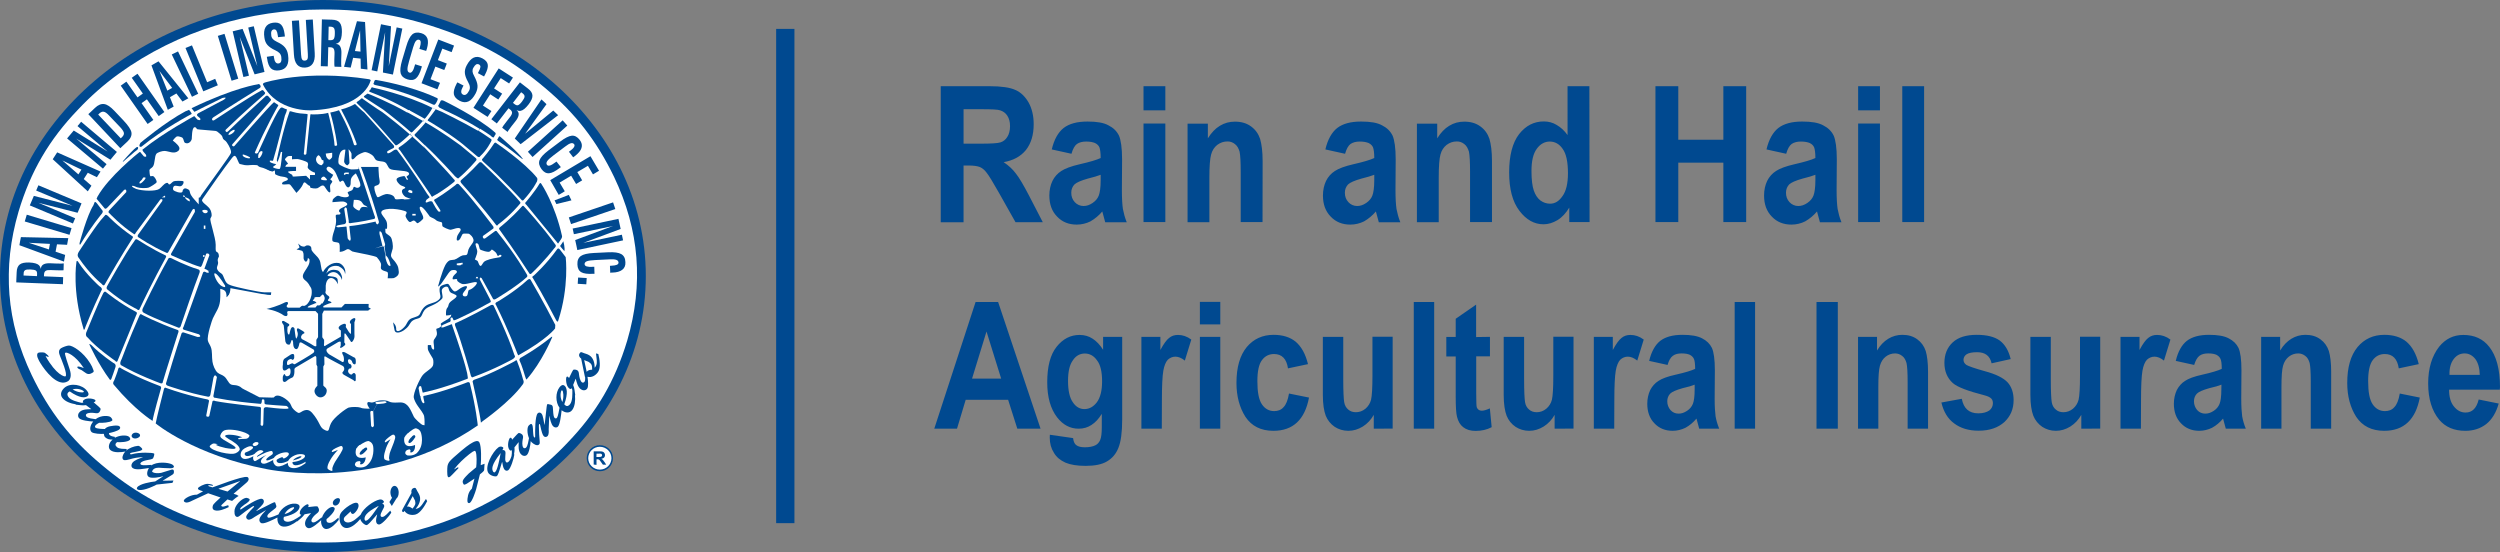
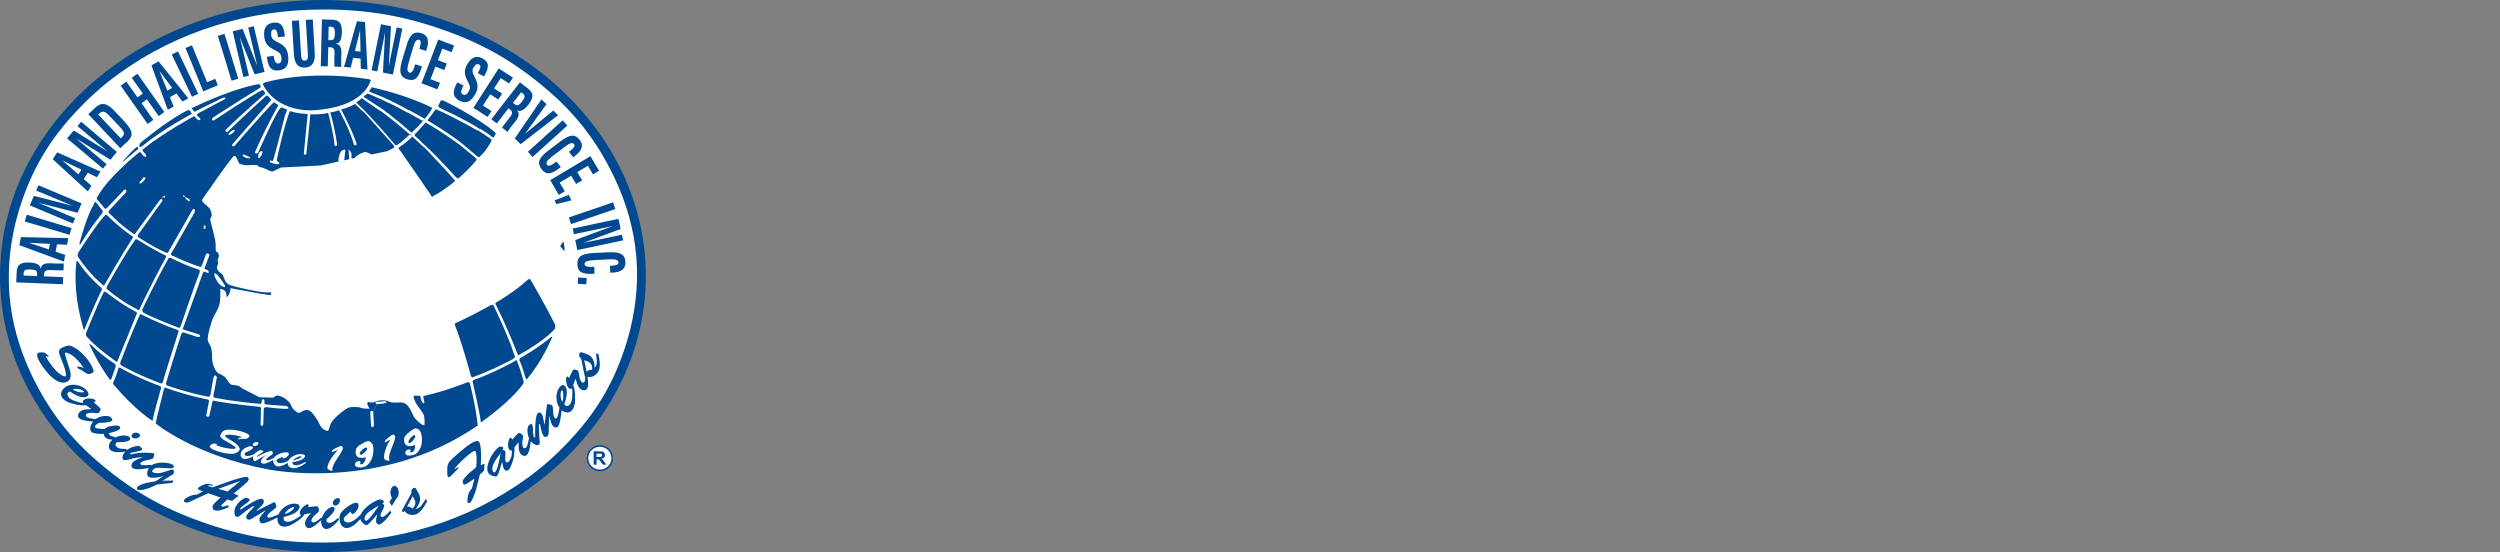
<svg xmlns="http://www.w3.org/2000/svg" version="1.1" baseProfile="basic" id="Layer_1" x="0px" y="0px" viewBox="0 0 2474.4 546.4" xml:space="preserve">
  <rect x="0" y="0" width="2474.4" height="546.4" fill="#808080" stroke="none" />
-   <path fill="#004990" d="M931.1,219.8V85.3H979c12.1,0,20.9,1.3,26.1,3.8c5.4,2.3,9.6,6.6,13,12.4c3.3,6,5,13.2,5,21.4  c0,10.5-2.5,19-7.7,25.6c-5.2,6.4-12.5,10.3-22,12c5,3.4,9,7.1,12.1,11.3c3.3,4.1,7.5,11.3,13,21.8l13.6,26.3h-27l-16.5-29.3  c-5.9-10.5-10-17.1-12.1-19.7c-2.1-2.8-4.2-4.5-6.7-5.6c-2.3-0.9-6.1-1.5-11.3-1.5h-4.8v56.2H931.1z M953.7,142.2h16.9  c10.3,0,16.9-0.4,19.7-1.3c2.7-0.9,5-2.6,6.7-5.4c1.7-2.6,2.7-6.2,2.7-10.7c0-4.3-1-7.7-2.7-10.3s-4-4.3-7.1-5.3  c-2.1-0.8-8.2-1.1-18.4-1.1h-17.8L953.7,142.2z M1060.5,152.2l-19.5-4.3c2.3-9.8,6.3-16.9,11.7-21.2c5.6-4.3,13.4-6.4,23.6-6.4  c9.2,0,16.1,1.1,20.9,3.8c4.8,2.4,8.2,5.8,10.3,10.1c1.9,4.3,3.1,12.2,3.1,23.5l-0.2,30.3c0,8.5,0.4,14.7,1,18.8  c0.8,4.1,1.9,8.5,3.8,13.2h-21.3l-2.9-10.7c-3.3,3.9-7.2,7.2-11.7,9.8c-4.2,2.1-8.9,3.2-13.6,3.2c-7.9,0-14.4-2.6-19.4-7.9  c-5.2-5.3-7.7-12.2-7.7-20.9c0-5.4,1.1-10.3,3.1-14.5c2-4,5-7.4,8.8-9.8c3.6-2.4,9.8-4.7,18-6.6c10-2.3,16.9-4.3,20.9-6.2  c0-5.4-0.6-9-1.3-10.7c-0.8-1.7-2.1-3-4.2-4.1c-2.1-0.9-5-1.5-8.8-1.5c-3.8,0-6.9,0.8-9.2,2.4  C1063.7,144.1,1061.8,147.5,1060.5,152.2L1060.5,152.2z M1089.4,173c-2.9,1.1-7.1,2.4-12.8,3.8c-6.7,1.9-11.1,3.8-13.2,5.8  c-1.9,2.1-3.1,4.7-3.1,8.1c0,3.8,1.1,6.8,3.5,9.4c2.2,2.4,5.3,3.8,8.6,3.8c3.1,0,5.9-0.9,9-3c3.1-2.1,5-4.5,6.1-7.3  c1.1-2.8,1.9-7.9,1.9-15.4L1089.4,173L1089.4,173z M1131.8,109.2V85.3h21.6v23.9H1131.8z M1131.8,219.8v-97.5h21.6v97.5  L1131.8,219.8L1131.8,219.8z M1249.6,219.8H1228V170c0-10-0.4-16.5-1.1-19.9c-1-3.2-2.3-5.8-4.6-7.5c-2.1-1.7-4.7-2.7-7.5-2.6  c-3.6,0-6.9,1.1-10,3.4c-2.9,2.3-5,5.4-6.1,9.6c-1.1,3.9-1.7,11.7-1.7,22.7v44.2h-21.6v-97.5h20.1v14.5c3.5-5.6,7.5-9.8,11.9-12.4  c4.6-2.8,9.4-4.1,14.9-4.1c6.3,0,11.5,1.5,15.9,4.7c4.4,3.2,7.3,7.3,9,12.4c1.5,5.1,2.5,12.4,2.5,22L1249.6,219.8L1249.6,219.8z   M1331.3,152.2l-19.5-4.3c2.3-9.8,6.3-16.9,11.7-21.2c5.6-4.3,13.4-6.4,23.6-6.4c9.2,0,16.1,1.1,20.9,3.8c4.8,2.4,8.2,5.8,10.3,10.1  c1.9,4.3,3.1,12.2,3.1,23.5l-0.2,30.3c0,8.5,0.4,14.7,1,18.8c0.8,4.1,1.9,8.5,3.8,13.2h-21.3l-2.9-10.7c-3.3,3.9-7.2,7.2-11.7,9.8  c-4.2,2.1-8.9,3.2-13.6,3.2c-7.9,0-14.4-2.6-19.4-7.9c-5.2-5.3-7.7-12.2-7.7-20.9c0-5.4,1.1-10.3,3.1-14.5c2-4,5-7.4,8.8-9.8  c3.6-2.4,9.8-4.7,18-6.6c10-2.3,16.9-4.3,20.9-6.2c0-5.4-0.6-9-1.3-10.7c-0.8-1.7-2.1-3-4.2-4.1c-2.1-0.9-5-1.5-8.8-1.5  c-3.8,0-6.9,0.8-9.2,2.4C1334.5,144.1,1332.6,147.5,1331.3,152.2L1331.3,152.2z M1360.2,173c-2.9,1.1-7.1,2.4-12.8,3.8  c-6.7,1.9-11.1,3.8-13.2,5.8c-1.9,2.1-3.1,4.7-3.1,8.1c0,3.8,1.1,6.8,3.5,9.4c2.2,2.4,5.3,3.8,8.6,3.8c3.1,0,5.9-0.9,9-3  c3.1-2.1,5-4.5,6.1-7.3c1.1-2.8,1.9-7.9,1.9-15.4L1360.2,173L1360.2,173z M1476.7,219.8H1455V170c0-10-0.4-16.5-1.1-19.9  c-1-3.2-2.3-5.8-4.6-7.5c-2.1-1.7-4.7-2.7-7.5-2.6c-3.6,0-6.9,1.1-10,3.4c-2.9,2.3-5,5.4-6.1,9.6c-1.1,3.9-1.7,11.7-1.7,22.7v44.2  h-21.6v-97.5h20.1v14.5c3.5-5.6,7.5-9.8,11.9-12.4c4.6-2.8,9.4-4.1,14.9-4.1c6.3,0,11.5,1.5,15.9,4.7c4.4,3.2,7.3,7.3,9,12.4  c1.5,5.1,2.5,12.4,2.5,22L1476.7,219.8L1476.7,219.8z M1573.3,219.8h-20.1v-14.3c-3.3,5.4-7.1,9.6-11.7,12.4  c-4.4,2.6-9,4.1-13.8,4.1c-9.2,0-17.1-4.5-23.8-13.3c-6.9-9-10.2-21.6-10.2-38.1c0-16.7,3.3-29.3,9.8-37.8  c6.7-8.5,14.8-12.6,24.5-12.6c4.6,0,8.8,1.1,12.6,3.4c4,2.3,7.7,5.6,10.9,10.1V85.3h21.6L1573.3,219.8L1573.3,219.8z M1515.8,169.1  c0,8.6,0.8,15.2,2.3,19.5s3.6,7.5,6.5,9.8c2.9,2.1,6.1,3.2,9.6,3.2c4.8,0,8.8-2.4,12.3-7.5c3.6-4.9,5.4-12.6,5.4-22.5  c0-11.3-1.7-19.4-5.2-24.2c-3.3-4.9-7.7-7.3-12.8-7.3c-5,0-9.4,2.4-12.8,7.1C1517.5,152,1515.8,159.3,1515.8,169.1L1515.8,169.1z   M1638.5,219.8V85.3h22.6v53h44.6v-53h22.6v134.5h-22.6V161h-44.6v58.8H1638.5z M1767.9,152.2l-19.5-4.3c2.3-9.8,6.3-16.9,11.7-21.2  c5.6-4.3,13.4-6.4,23.6-6.4c9.2,0,16.1,1.1,20.9,3.8c4.8,2.4,8.2,5.8,10.3,10.1c1.9,4.3,3.1,12.2,3.1,23.5l-0.2,30.3  c0,8.5,0.4,14.7,1,18.8c0.8,4.1,1.9,8.5,3.8,13.2h-21.3l-2.9-10.7c-3.3,3.9-7.2,7.2-11.7,9.8c-4.2,2.1-8.9,3.2-13.6,3.2  c-7.9,0-14.4-2.6-19.4-7.9c-5.2-5.3-7.7-12.2-7.7-20.9c0-5.4,1.1-10.3,3.1-14.5c2-4,5-7.4,8.8-9.8c3.6-2.4,9.8-4.7,18-6.6  c10-2.3,16.9-4.3,20.9-6.2c0-5.4-0.6-9-1.3-10.7c-0.8-1.7-2.1-3-4.2-4.1c-2.1-0.9-5-1.5-8.8-1.5s-6.9,0.8-9.2,2.4  C1771.1,144.1,1769.2,147.5,1767.9,152.2L1767.9,152.2z M1796.8,173c-2.9,1.1-7.1,2.4-12.8,3.8c-6.7,1.9-11.1,3.8-13.2,5.8  c-1.9,2.1-3.1,4.7-3.1,8.1c0,3.8,1.1,6.8,3.5,9.4c2.2,2.4,5.3,3.8,8.6,3.8c3.1,0,5.9-0.9,9-3c3.1-2.1,5-4.5,6.1-7.3  c1.1-2.8,1.9-7.9,1.9-15.4L1796.8,173L1796.8,173z M1839.1,109.2V85.3h21.6v23.9H1839.1z M1839.1,219.8v-97.5h21.6v97.5  L1839.1,219.8L1839.1,219.8z M1882.8,85.3h21.6v134.5h-21.6V85.3z M1029.9,424.3h-23l-9.1-28.6h-42l-8.6,28.6h-22.5l40.9-125.4h22.3  L1029.9,424.3z M990.9,374.7l-14.5-46.6l-14.3,46.6H990.9z M1039.1,430.3l23,3.3c0.4,3.3,1.4,5.8,3.2,7c1.8,1.4,4.6,2.1,8.4,2.1  c4.5,0,8-0.7,10.7-2.1c2-1.1,3.4-2.6,4.5-5.1s1.6-6.7,1.6-12.6v-13.3c-3,4.9-6.4,8.6-10.2,11c-3.8,2.5-8,3.7-12.7,3.7  c-8.4,0-15.4-3.7-21.3-11.2c-6.6-8.6-9.8-20.1-9.8-34.7c0-15.6,3-27.3,9.3-35.2c6.3-7.9,13.9-11.7,22.7-11.7c4.8,0,9.1,1.2,12.9,3.7  c3.9,2.5,7.3,6.1,10.4,11v-12.8h18.9V415c0,13-1.3,22.4-3.8,28.4c-2.3,5.8-6.1,10.3-11.3,13.3c-5,3-12.1,4.4-21.1,4.4  c-8.4,0-15-1.1-20-3.2c-5-2.3-8.9-5.4-11.4-9.8c-2.7-4.2-4.1-9.1-4.1-14.9L1039.1,430.3L1039.1,430.3z M1057.1,377  c0,9.6,1.6,16.8,4.8,21.2c3,4.6,7,6.7,11.4,6.7c4.8,0,8.9-2.3,12.3-6.7c3.4-4.6,5.2-11.4,5.2-20.7c0-9.5-1.6-16.5-5-20.8  c-3.2-4.6-7.3-6.8-12.1-6.8c-4.6,0-8.8,2.1-11.8,6.7C1058.7,360.9,1057.1,367.7,1057.1,377z M1149.9,424.3h-20.2v-90.9h18.8v13  c3.2-6,6.1-10,8.6-11.9c2.5-2.1,5.4-3,8.8-3c4.6,0,8.9,1.4,13.2,4.6l-6.4,20.8c-3.2-2.6-6.4-3.9-9.3-3.9c-2.9,0-5.4,1.1-7.5,3  c-2,2.1-3.6,5.8-4.5,11s-1.4,15.1-1.4,29.3L1149.9,424.3L1149.9,424.3z M1187.6,321.1v-22.3h20.2v22.3H1187.6z M1187.6,424.3v-90.9  h20.2v90.9H1187.6z M1294.6,360.4l-19.8,4.2c-1.4-9.5-6.1-14.2-13.8-14.2c-4.8,0-8.9,1.9-12,6.1c-3,4-4.5,11-4.5,20.7  c0,10.9,1.4,18.4,4.5,23c3,4.4,7.1,6.7,12.1,6.7c3.8,0,7-1.2,9.3-3.9c2.5-2.5,4.3-7,5.4-13.5l19.8,4c-4.1,21.9-15.9,32.9-35.2,32.9  c-12.5,0-21.6-4.7-27.7-13.8c-5.9-9.3-8.9-20.5-8.9-33.5c0-15.6,3.4-27.3,10.2-35.6c6.8-8.1,15.7-12.1,26.6-12.1  c8.9,0,16.3,2.3,21.8,6.8C1288,343,1292.1,350.2,1294.6,360.4L1294.6,360.4z M1359.7,424.3v-13.7c-2.6,4.7-6.3,8.7-10.9,11.6  c-4.6,2.8-9.3,4.2-14.3,4.2s-9.5-1.4-13.4-3.9c-4-2.7-7.1-6.5-8.9-11c-1.8-4.7-2.9-11.6-2.9-20.5v-57.6h20.2v41.9  c0,11.9,0.4,19.4,0.9,22.6c0.5,3.3,2,5.8,4.1,7.5c2,1.8,4.6,2.6,7.5,2.6c3.4,0,6.6-1.1,9.5-3.5c2.7-2.3,4.6-5.3,5.5-8.8  c0.9-3.7,1.4-11.7,1.4-24v-38.4h20v90.9L1359.7,424.3L1359.7,424.3z M1399.3,298.9h20.2v125.4h-20.2V298.9z M1474.7,333.4v19.3  h-13.6v36.6c0,7.9,0.2,12.4,0.5,13.7c0.9,2.3,2.5,3.5,5,3.5c1.8,0,4.5-0.7,8-2.3l1.8,18.6c-4.6,2.5-10,3.7-15.9,3.7  c-5,0-9.1-1.2-12.3-3.7c-3-2.3-5-5.8-6.1-10.3c-0.9-3.3-1.3-10-1.3-20.1v-39.6h-9.3v-19.3h9.3v-18l20.2-14v32.1L1474.7,333.4  L1474.7,333.4z M1538.7,424.3v-13.7c-2.6,4.7-6.3,8.7-10.9,11.6c-4.6,2.8-9.3,4.2-14.3,4.2s-9.5-1.4-13.4-3.9c-4-2.7-7.1-6.5-8.9-11  c-1.8-4.7-2.9-11.6-2.9-20.5v-57.6h20.2v41.9c0,11.9,0.4,19.4,0.9,22.6c0.5,3.3,2,5.8,4.1,7.5c2,1.8,4.6,2.6,7.5,2.6  c3.4,0,6.6-1.1,9.5-3.5c2.7-2.3,4.6-5.3,5.5-8.8c0.9-3.7,1.4-11.7,1.4-24v-38.4h20v90.9L1538.7,424.3L1538.7,424.3z M1597.7,424.3  h-20.2v-90.9h18.8v13c3.2-6,6.1-10,8.6-11.9c2.5-2.1,5.4-3,8.8-3c4.6,0,8.9,1.4,13.2,4.6l-6.4,20.8c-3.2-2.6-6.4-3.9-9.3-3.9  c-2.9,0-5.4,1.1-7.5,3c-2,2.1-3.6,5.8-4.5,11s-1.4,15.1-1.4,29.3L1597.7,424.3L1597.7,424.3z M1650.5,361.2l-18.2-4  c2.1-9.1,5.9-15.8,10.9-19.8c5.2-4,12.5-6,22-6c8.6,0,15,1.1,19.5,3.5c4.5,2.3,7.7,5.4,9.7,9.5c1.8,4,2.9,11.4,2.9,21.9l-0.2,28.2  c0,7.9,0.4,13.7,0.9,17.5c0.7,3.9,1.8,7.9,3.6,12.3h-19.8l-2.7-10c-3.1,3.7-6.7,6.8-10.9,9.1c-3.9,1.9-8.2,3-12.7,3  c-7.3,0-13.4-2.5-18-7.4c-4.8-4.9-7.1-11.4-7.1-19.4c0-5.1,1.1-9.6,2.9-13.5c1.9-3.7,4.7-6.9,8.2-9.1c3.4-2.3,9.1-4.4,16.8-6.1  c9.3-2.1,15.7-4,19.5-5.8c0-5.1-0.5-8.4-1.3-10c-0.7-1.6-2-2.8-3.9-3.9c-2-0.9-4.6-1.4-8.2-1.4c-3.6,0-6.4,0.7-8.6,2.3  C1653.5,353.7,1651.7,356.9,1650.5,361.2L1650.5,361.2z M1677.4,380.7c-2.7,1.1-6.6,2.3-12,3.5c-6.3,1.8-10.4,3.5-12.3,5.4  c-1.8,1.9-2.9,4.4-2.9,7.5c0,3.5,1.1,6.3,3.2,8.8c2.1,2.3,4.8,3.5,8,3.5c2.9,0,5.5-0.9,8.4-2.8c2.9-1.9,4.6-4.2,5.7-6.8  c1.1-2.6,1.8-7.4,1.8-14.4V380.7z M1716.9,298.9h20.2v125.4h-20.2V298.9z M1797.9,298.9h21.1v125.4h-21.1V298.9z M1908.3,424.3  h-20.2v-46.4c0-9.3-0.4-15.4-1.1-18.6c-0.9-3-2.1-5.4-4.3-7c-2-1.6-4.4-2.5-7-2.5c-3.4,0-6.6,1.1-9.3,3.2c-2.7,2.1-4.6,5.1-5.7,8.9  c-1.1,3.7-1.6,10.9-1.6,21.2v41.2H1839v-90.9h18.8v13.5c3.2-5.3,7-9.1,11.1-11.6c4.2-2.6,9-3.9,13.9-3.9c5.9,0,10.7,1.4,14.8,4.4  c4.1,3,6.8,6.8,8.4,11.6c1.4,4.7,2.3,11.6,2.3,20.5L1908.3,424.3L1908.3,424.3z M1921.5,398.4l20.2-3.7c1.8,9.5,7.1,14.4,16.3,14.4  c4.8,0,8.4-1.1,10.9-2.8c2.3-1.7,3.6-4.4,3.6-7.2c0-1.9-0.5-3.5-1.6-4.6c-1.1-1.2-3.2-2.3-6.6-3.2c-16.4-4.2-27-8.2-31.4-12.1  c-5.5-4.9-8.4-11.6-8.4-20s2.7-15.2,8.2-20.3s13.4-7.5,23.8-7.5c10,0,17.5,1.9,22.7,5.6c5.2,3.9,8.9,10,10.9,18.4l-18.9,4.2  c-1.6-7.4-6.4-11-14.3-11c-4.8,0-8.4,0.7-10.5,2.1c-2,1.4-3,3.3-3,5.4s0.9,3.7,2.9,5.1c2,1.2,7.9,3.3,17.9,6.1  c11.3,3,18.8,6.8,22.9,11.2c3.9,4.4,5.9,10.2,5.9,17.5c0,8.8-3,15.9-9.1,21.7c-6.3,5.6-14.6,8.6-25.6,8.6c-9.8,0-17.9-2.5-24.1-7.2  C1927.8,414.5,1923.7,407.5,1921.5,398.4L1921.5,398.4z M2060,424.3v-13.7c-2.6,4.7-6.3,8.7-10.9,11.6c-4.6,2.8-9.3,4.2-14.3,4.2  s-9.5-1.4-13.4-3.9c-4-2.7-7.1-6.5-8.9-11c-1.8-4.7-2.9-11.6-2.9-20.5v-57.6h20.2v41.9c0,11.9,0.4,19.4,0.9,22.6  c0.5,3.3,2,5.8,4.1,7.5c2,1.8,4.6,2.6,7.5,2.6c3.4,0,6.6-1.1,9.5-3.5c2.7-2.3,4.6-5.3,5.5-8.8c0.9-3.7,1.4-11.7,1.4-24v-38.4h20  v90.9L2060,424.3L2060,424.3z M2119,424.3h-20.2v-90.9h18.8v13c3.2-6,6.1-10,8.6-11.9c2.5-2.1,5.4-3,8.8-3c4.6,0,8.9,1.4,13.2,4.6  l-6.4,20.8c-3.2-2.6-6.4-3.9-9.3-3.9c-2.9,0-5.4,1.1-7.5,3c-2,2.1-3.6,5.8-4.5,11c-0.9,5.3-1.4,15.1-1.4,29.3L2119,424.3L2119,424.3  z M2171.7,361.2l-18.2-4c2.1-9.1,5.9-15.8,10.9-19.8c5.2-4,12.5-6,22-6c8.6,0,15,1.1,19.5,3.5c4.5,2.3,7.7,5.4,9.7,9.5  c1.8,4,2.9,11.4,2.9,21.9l-0.2,28.2c0,7.9,0.4,13.7,0.9,17.5c0.7,3.9,1.8,7.9,3.6,12.3h-19.8l-2.7-10c-3.1,3.7-6.7,6.8-10.9,9.1  c-3.9,1.9-8.2,3-12.7,3c-7.3,0-13.4-2.5-18-7.4c-4.8-4.9-7.1-11.4-7.1-19.4c0-5.1,1.1-9.6,2.9-13.5c1.9-3.7,4.7-6.9,8.2-9.1  c3.4-2.3,9.1-4.4,16.8-6.1c9.3-2.1,15.7-4,19.5-5.8c0-5.1-0.5-8.4-1.3-10c-0.7-1.6-2-2.8-3.9-3.9c-2-0.9-4.6-1.4-8.2-1.4  s-6.4,0.7-8.6,2.3C2174.8,353.7,2173,356.9,2171.7,361.2L2171.7,361.2z M2198.7,380.7c-2.7,1.1-6.6,2.3-12,3.5  c-6.3,1.8-10.4,3.5-12.3,5.4c-1.8,1.9-2.9,4.4-2.9,7.5c0,3.5,1.1,6.3,3.2,8.8c2.1,2.3,4.8,3.5,8,3.5c2.9,0,5.5-0.9,8.4-2.8  c2.9-1.9,4.6-4.2,5.7-6.8s1.8-7.4,1.8-14.4L2198.7,380.7L2198.7,380.7z M2307.3,424.3h-20.2v-46.4c0-9.3-0.4-15.4-1.1-18.6  c-0.9-3-2.1-5.4-4.3-7c-2-1.6-4.4-2.5-7-2.5c-3.4,0-6.6,1.1-9.3,3.2c-2.7,2.1-4.6,5.1-5.7,8.9c-1.1,3.7-1.6,10.9-1.6,21.2v41.2H2238  v-90.9h18.8v13.5c3.2-5.3,7-9.1,11.1-11.6c4.2-2.6,9-3.9,13.9-3.9c5.9,0,10.7,1.4,14.8,4.4c4.1,3,6.8,6.8,8.4,11.6  c1.4,4.7,2.3,11.6,2.3,20.5L2307.3,424.3L2307.3,424.3z M2394,360.4l-19.8,4.2c-1.4-9.5-6.1-14.2-13.8-14.2c-4.8,0-8.9,1.9-12,6.1  c-3,4-4.5,11-4.5,20.7c0,10.9,1.4,18.4,4.5,23c3,4.4,7.1,6.7,12.1,6.7c3.8,0,7-1.2,9.3-3.9c2.5-2.5,4.3-7,5.4-13.5l19.8,4  c-4.1,21.9-15.9,32.9-35.2,32.9c-12.5,0-21.6-4.7-27.7-13.8c-5.9-9.3-8.9-20.5-8.9-33.5c0-15.6,3.4-27.3,10.2-35.6  c6.8-8.1,15.7-12.1,26.6-12.1c8.9,0,16.3,2.3,21.8,6.8C2387.4,343,2391.5,350.2,2394,360.4L2394,360.4z M2453.3,395.4l19.8,4  c-2.5,9.1-6.8,15.9-12.3,20.3c-5.7,4.4-12.5,6.7-20.7,6.7c-11.1,0-19.8-3.7-25.9-11c-7.1-8.6-10.9-20.5-10.9-35.9  c0-15.2,3.8-27.3,10.9-36.4c6.3-7.7,14.1-11.6,23.9-11.6c10.9,0,19.5,3.9,25.6,11.7c7.1,8.9,10.7,22.3,10.7,39.9l-0.2,2.6H2424  c0,7.2,1.6,12.8,4.8,16.6c3.2,4,7,6,11.4,6C2446.9,408.4,2451.2,404,2453.3,395.4L2453.3,395.4z M2454.4,371  c-0.2-7-1.8-12.3-4.6-15.9c-2.9-3.5-6.4-5.3-10.4-5.3c-4.3,0-7.9,1.8-10.7,5.4c-3,3.9-4.5,9.1-4.3,15.8H2454.4z" />
  <path fill="#FFFFFF" d="M321.5,542.3c173,0,313.3-120.1,313.3-268.2C634.8,126,494.5,6,321.5,6S8.2,126,8.2,274.2  C8.2,422.3,148.5,542.3,321.5,542.3" />
  <path fill="#004990" d="M606.7,453.5c0,7.2-5.8,13-13,12.9c0,0,0,0,0,0c-7.2,0-13-5.8-13-12.9c0-7.1,5.8-12.9,13-12.9  C600.9,440.6,606.7,446.4,606.7,453.5" />
  <path fill="#FFFFFF" d="M605.2,453.5c0,6.2-5.1,11.3-11.5,11.3c-6.3,0-11.5-5.1-11.5-11.3c0-6.2,5.1-11.3,11.5-11.3  C600.1,442.2,605.2,447.3,605.2,453.5" />
  <path fill="#004990" d="M590.3,452.3h2c1.3,0,2.1,0,2.5-0.2c0.3-0.1,0.6-0.3,0.8-0.5c0.2-0.3,0.3-0.6,0.3-1c0-0.4-0.1-0.8-0.4-1.1  c-0.3-0.3-0.6-0.5-1-0.5c-0.7,0-1.3-0.1-2,0h-2.1 M587.6,459.8v-13.1h5.8c1.5,0,2.5,0.1,3.2,0.4c0.7,0.2,1.2,0.7,1.6,1.3  c0.4,0.6,0.6,1.3,0.6,2.1c0,0.9-0.3,1.8-0.9,2.4c-0.6,0.6-1.5,1-2.7,1.2c0.6,0.3,1.1,0.7,1.5,1.1c0.4,0.4,0.9,1.1,1.6,2.1l1.7,2.6  h-3.3l-2-2.8c-0.4-0.7-0.9-1.3-1.5-1.9c-0.2-0.2-0.5-0.4-0.8-0.5c-0.5-0.1-0.9-0.2-1.4-0.1h-0.6v5.5L587.6,459.8L587.6,459.8z   M557.6,238.8c0,0,1.8,6.7,1,9.8l-3.7-4.3c0,0-1-1.1,0.2-1.8 M209.5,118.5c0,0,1.1,1.6,2.9,0.2c0,0,35.9-23.8,46.1-29  c0,0,1.6-1.8,3.2,1.3c0,0,2.3,1-1.4,3.7c0,0-19.8,17.1-36.8,33.6c0,0-1.1,1.4,0.3,1.9c0,0,0.2,1.6,2.6-0.8c0,0,11-10.9,35.8-33.5  c0,0,1.7-2.3,3.4-0.6l1.9,2.2c0,0,1.9,1-0.3,2.9l-1.6,1.9c0,0-19.8,22.3-35.7,40.6c0,0-0.5,1.1,0,1.3c0,0,1.1,1.3,2.1,0.3  c0,0,35.4-40.6,39.1-43.3c0,0,0.6,0,1.8,1.1l2.2,1.4c0,0,1,0.5-0.5,2.1c0,0-11.7,20.5-22.4,45.2c0,0,1,2.1,3.2,0.2  c0,0,17.1-38.7,21.6-43.5c0,0,1.1-2.1,3-1c0,0,2.8,1.4,3.6,1.4c0,0,1.4-0.2-1.6,6.3c0,0-8.9,35.7-11.5,43.6c0,0,0,1.8-1.8,1  c0,0-3.4-0.6-0.8,1.8c0,0,5.6,2.6,8.2,1.5c0,0,1.5-1.1-1.9-2.9c0,0-0.7-0.6,0.5-4.5c0,0,5.5-26.7,12-44.7c0,0,0.4-0.4,3.3,0.6  c0,0,5.1,1.6,11.6,1.8c0,0,2.9,0.1,2.9,0.7l-3.8,39.1c0,0,0.2,0.8,1.2,0.7c0,0,0.3,0.4,1.3-0.7l4-39.1c0,0,0.5-0.4,1.7-0.1  c0,0,9.1,0.4,15.9-1.5c0,0,6.1,23.5,6.3,32.2c0,0,0.4,0.7,1.4,0.4c0,0,1.1-0.1,1.2-0.8c0,0-1.8-14.9-6.8-32.1c0,0,5.3-1,8.6-2.3  c0,0,10.4,18.1,14.9,34.3c0,0,0.6,0.5,1.5,0.4c0,0,1-0.2,1.2-1.1c0,0-3.8-12.5-15.5-34.4c0,0,6.8-1.3,13.8-5.4c0,0,7.1,7.1,9.1,8.4  l29.2,32.6c0,0,1,1.3-0.1,2.5l-6.2,3.2l-33.6,7.1l-32.6,7.1l-39.2,2l-8.3,4l-32.4-7.5L208.9,148" />
  <path fill="#004990" d="M255.4,83.4c0,0-23.3,3.2-65.8,23.7l2.8,3.6c0,0,20.1-10.1,27.7-13.7c0,0,6-1.6,1.6,1.6L196.4,112  c0,0-3.2,1.6,0,3.6l1.7,1.5c0,0,1.5,3.1-2.8,1.2l-3-3.4c0,0-30.5,16.4-50.6,32.7c0,0-1.5,0.3,0,2.3l2.6,3c0,0,1.9,3.4-1.9,1.9  l-3.2-3.8c0,0-0.3-1.5-2.1,0.3c0,0-29.4,23.3-40.6,43.3l-0.9,2.1l8,9.6c0,0,0.9,1.1,2.6-0.8l16.6-17.5c0,0,2.6-1.8,2.2,2.1l-16.8,18  c0,0-1.8,1.9,0,2.9c0,0,11.7,12.5,24.6,20.8c0,0,0.6,0.8,1.6-1.5l24.3-32.9c0,0,2.9-1.3,1.9,1.6l-24,33.4c0,0-1.1,1.9,0.8,2.7  c0,0,13.3,9.1,27.4,15.1c0,0,1.1,1,2.2-1.5l23.5-41.1c0,0,2.7-3,2.4,2.1l-23.4,41.1c0,0-1,1.3,0.6,2.1c0,0,20,9.1,28,11.2  c0,0,0.8,0.8,1.9-1.8l4.1-11.2c0,0,2.5-1.1,3.2,1.4l-4.8,13c0,0-0.7,0.7,0.9,0.9l2.3,1.1l3.9,1.4l10.3,3.9l22.1-60l-9-58.5  l-18.6-17.8l-3.6-11.9l-0.8-6.1c0,0-1.1-1.3,2.8-3.4c0,0,18.4-12.1,43.3-27.4c0,0,3.2-1.2,1.3-3.6C257.3,84.2,256.6,82.6,255.4,83.4  " />
  <path fill="#004990" d="M183.5,110.2l3.6-1.5c0,0,2.6,2.9,2.6,4.1c0,0-28,14.6-49.7,32.4c0,0-3.8,1.2-1-3.8  C139,141.4,163.2,121,183.5,110.2 M132.8,147.6l2.2-1.8c0,0,2.4-1.4,1.5,1.7c0,0-0.4,0.8-3.4,2.9l-11.4,9.8c0,0-0.3-0.1,0-0.7  C121.7,159.5,128.7,151.4,132.8,147.6 M92.4,203.3l1.2-3c0,0,0.3-1.4,2.1,0.7l5.7,7.4c0,0,0.9,0.9-0.3,2.7c0,0-11.6,14-21.6,30.9  c0,0-1.3,0.7-0.6-2C78.8,240.1,86.3,212.5,92.4,203.3 M99.6,218.1l4.2-4.8c0,0,0.6-2,3.5,0.9c0,0,8.7,9.3,23.6,19.6  c0,0,1.6,0.2,0,2.4c0,0-10.5,16-27.2,45.3c0,0-0.9,2.4-3-0.5c0,0-11.4-8.9-23-26.1c0,0-2-2,0.3-5.7C77.9,249.3,91.7,228,99.6,218.1   M136.4,237.4c0,0,14.9,9.6,26.9,15.1c0,0,2.1,0.6,0.6,2.8c0,0-14.4,26.2-25.7,50.5c0,0-0.5,2.4-3,0c0,0-12.5-5.6-28.7-19.1  c0,0-2-0.9-0.3-3.8c0,0,17.7-32.1,27-44.6C133.2,238.3,134,235.7,136.4,237.4 M141.3,305.3c0,0,13.5-28.3,24.9-48.5  c0,0,0.6-2.9,4.1-0.9c0,0,13.2,6.9,25.8,10.7c0,0,2.6,0.4,1.2,3.8c-0.3,0.7-6.1,15.8-18.2,51.7c0,0-0.6,3.6-3.5,1.8  c0,0-24.2-9.2-32.6-14C143.1,309.8,139.7,309.2,141.3,305.3 M205.2,267.5c0,0,3.9,3-0.6,2.4c0,0-3.2-2.6-3.9,0.6  c0,0-10.7,30-19.1,53.2c0,0-2.1,2.3,1.5,3l13.8,4.2c0,0,3.8,2.9-1.5,2.6c0,0-11-3.6-13.5-4.4c0,0-1.8-0.6-2.3,1.2  c0,0-6.2,18.2-15,48.2c0,0-1.6,2.6,2.3,3.6c0,0,19.4,6.8,38.3,10.4c0,0,2.8,1.3,3.2-2.7l2.8-15.7c0,0,1.1-5.1,3.5-0.9l-3.3,17.6  c0,0-1.2,3.2,2.2,3c0,0,15.3,3.5,43.9,5.9c0,0,1.2,0.6,1.6-2c0,0-0.3-3.3,1.6-2.3c0,0,1.1-1.1,1.1,2.9c0,0-0.8,2.1,2.8,2.1  c0,0,16.4,1.4,18.9,1.4c0,0,2.3,1.2,2,2.3c0,0,1.2,1.7-20.1-0.9c0,0-4.7-1.3-4.4,2.4l-0.4,13.9c0,0,0,2-1.2,2c0,0-2-0.2-1.4-2.4  l0.3-14.9c0,0,0.1-1.5-1.6-1.5c0,0-31.4-3.3-43.4-5.7c0,0-2.5-1.2-3,0.3l-3,13.7c0,0,0,1.8-1.8,1.4c0,0-2,0.5-1.1-2.6l2.4-12.5  c0,0,0.8-1.3-1.6-2c0,0-18.3-3.3-40.7-11.3c0,0-1.8-1.4-2.4,1.8c0,0-7.4,29.1-8,33.3c0,0,37.8,31.5,110.2,45.3  c0,0,111.7,23.7,208.6-43.3c0,0-1.8-17.9-7.6-40.6c0,0,0-3.7-3.8-1.7c0,0-22.1,8.8-41.2,12.9c0,0-1.9-0.2-1.2,1.9l0.7,3.5  c0,0,0.6,1.6-0.1,1.9c0,0-2.3,1.5-3.7-7.2l-41.4-1.3l1.7,7l4.7-0.4c0,0,4.5,1.2-1.5,2.3l-6.3,0.6l-3.8,7.2l0.7,14.1  c0,0-1.2,3.3-2.8,0.2l-0.8-13.4c0,0,0-2.3,2.8-1l3.8-7.2c0,0-3.2-0.9-0.4-2.2l3.6-0.2l-1.8-7.1l-6.9,0.3l-42.5,11.3l-33.1-12.5  l-23.5-8.7l-57.1-64.5l16.8-26.9l52.3,3.4l-4.3-13l-35.5-9.6 M75.6,259.7c0,0-4.4,27.8,6.9,65.2c0,0,0.5,4.2,2.1-1.4  c0,0,6.9-17.5,15.7-35.9c0,0,2.1-2-2-4.4c0,0-12.9-11.5-20.5-23.4C77.9,259.7,75.8,256.4,75.6,259.7 M104.8,289  c0,0,13.8,11.3,29.5,19.5c0,0,2.3,0.5,0.5,3.4c0,0-10.2,25.3-18.2,44.6c0,0-0.6,3.2-2.7,0.5c0,0-17.9-12.2-27.2-23  c0,0-3.2-1.6-0.7-6.4c0,0,11.7-28.9,15.9-36.8C101.9,290.7,103.2,287.7,104.8,289 M140.3,311.4c0,0,15.2,8,35.5,15.2  c0,0,1.8,0.2,0.3,3.5c0,0-12.5,39.1-15,48c0,0,0.2,2.6-3.7,0.7c0,0-21.2-7.8-37.3-17.2c0,0-2.6-0.9,0.4-6.4c0,0,7.4-20,17.3-42.3  C137.8,313,138.8,309.7,140.3,311.4 M120.1,364.7c0,0,14.5,8.5,38.5,17.5c0,0,1.6,0.7,0.5,3c0,0-7.6,26.6-8.1,31.4  c0,0-17.3-10.6-38.2-35.6c0,0-1.9-1.4,0.2-4.4c0,0,3.5-8.7,4.2-12C117.3,364.6,117.8,362.6,120.1,364.7 M88.5,341  c0,0,8.8,19.5,20.3,34.9c0,0,1.2,0.5,1.6-1.4c0,0,3.5-9.6,3.9-11.2c0,0,1.1-2.8-2.1-4.1c0,0-12.9-8.5-21.4-17.4  C90.8,341.9,88,339.4,88.5,341 M467.9,378.2c0,0,7.4,32.1,8.1,40.2c0,0-0.2,0,1.8-1.6c0,0,27-18.9,39.4-36.1c0,0,2.1-2,0.5-5.1  c0,0-2.5-9.7-5.8-17.7c0,0,0.2-2.7-2.8-0.2c0,0-23.3,12.7-39.9,18.2C469.1,375.9,467.3,377,467.9,378.2 M515.9,353.8  c0,0,14.3-7.8,29.1-19.7c0,0,2.8-2.5,0.9,1.1c0,0-9.7,23.2-24.4,40c0,0-0.5,1.8-1.8-2.8c0,0-3.4-11.7-5.6-15.9  C514.1,356.4,513.8,354.7,515.9,353.8 M525.1,276.8c0,0,13.8,23.5,24.5,44.8l-0.2,3.5c0,0-7.6,10.6-36.4,26.6c0,0,0.3,0.9-0.9-1.6  c0,0-9.2-24.4-21.2-48.3c0,0-2.1-1.8,1.9-3.4c0,0,16.6-9.6,29.3-21.3C522.3,277.1,523.8,275.3,525.1,276.8 M451.8,319.4  c0,0,13.3-5.8,33.7-17.2c0,0,2.8-1.8,3.7,1.6c0,0,13.8,28.5,20,47.8c0,0,2.1,1.6-2.1,4.1c0,0-17.1,9.6-38.8,17.5c0,0-1.8,1.6-2.7-3  c0,0-8.3-30.8-15-47.6C450.6,322.6,449.3,319.9,451.8,319.4" />
-   <path fill="#004990" d="M415.9,392.7l-1.6-8.3c0,0,0.5-3.6,2.6-1.8l1.4,5.7c0,0-0.4,0.7,2.3-0.2c0,0,15.2-2.8,41.7-13.1  c0,0,1.4,0.7,0.3-4.1c0,0-0.3-6.4-15-48.7c0,0,0-2.1-1.6-0.9l-7.2,2.7c0,0-4.1,1.2-0.7-2.3l6-2.7c0,0,2.6-0.2,1.8-2.8  c0,0-0.5-2.6,1.9-1.8l1.1,2.5c0,0,0.2,0.7,4.6-1.4c0,0,14.8-6.7,31.8-16.3c0,0,1.2-0.2-0.2-2.8l-10.2-19.7c0,0-0.5-3.2,1.8-1.4  l11,20c0,0,0.5,2.5,4,0c0,0,20.1-12,29.8-21.1c0,0,1.1-1.1-0.2-2.8c0,0-11.1-19.8-29.5-42.3c0,0-0.7-1.4-2.3,0l-8.7,6.4  c0,0-2.1,1.8-2.8-0.5c0,0-1.1-1.2,1.9-2.8l8.3-6c0,0,0.7-0.5,0-2.1c0,0-19.3-25.9-33.7-41.3c0,0-1.6-2.3-3.7,0.4  c0,0-10.6,8.3-19.4,13.5c0,0-2.7,0.9-1.4,2.3l5.3,8.3c0,0,2.1,2.8-1.2,2.1c0,0-1.6-0.9-5.7-8.7c0,0-0.2-2.5-4.1-1.1  c0,0-4.8,2.8-2.3-1.8l3.2-2.5c0,0,0.2-0.3-2.5-3.5c0,0-16.1-25.5-29.1-42.5c0,0-0.9-2.7-4.4-0.2c0,0-8,6.2-5.5-0.4l-5.7-5.1  l-24,11.5l-2.6-1.6l4.2,10.5c0,0,0.7-0.7,1.9,1.9c0,0,8.6,22.3,17.3,52.8c0,0,0.9,2.1-1.2,3.4c0,0-1.6-0.2-1.8-2.8  c0,0-16.1,3.7-25.3,4.4c0,0-1.2-0.7-0.5,2.5l1.1,10.1c0,0,0,4.6-3-0.4l-1.1-11c0,0,0.9-1.1-2.7-0.4l-5.8,0.5c0,0-4.1-0.9,0.4-2.1  l4.8-0.9c0,0,3.9,0.2,2.6-4.4l-1.6-10.6c0,0,0.9-3.4,2.5-0.7l2,12.6c0,0-1.1,2.8,2.6,1.8c0,0,10.1-1.1,21.9-3.9c0,0,2.6,0,0.9-3.5  l-15.2-46.2c0,0-1.2-2-0.2-2.8l-4.2-9.9l-76.7,5c0,0,1.6,2.1-0.9,3.4l-1.4,5.9l2.3,29l43.3,4.2c0,0,5.6,32.9,6.2,32.8  c0.5-0.2,3.9,14.5,3.9,14.5l22.4,3.7l28.4-9.6l-2.8-11.3c0,0-1.1-5.8,2.1-1.6l3.3,11.2c0,0,0.2,1.2-0.5,2.1l1.2,9  c0,0,3.2,2.1,4.8,10.1c0,0-2.6,3-5.1-7.6v-2l-1.6-9l-0.9-0.5l-25.1,6.7l8.6,8l18.4,18.2l-5.7,48.4l26,68.9 M528.3,272.8  c0,0,12.6-11.3,23.2-26.2c0,0,0.9-1.6,2.5,0.2l5.9,7.7c0,0,3.6,29.1-7.4,62.9c0,0-0.5,3-2.8-1.9c0,0-12.7-24.5-22.4-40.5  C527.1,275,526,274,528.3,272.8 M495.1,224.7c0,0,10.1-7.7,21.8-20.7c0,0,1-1,2,0.6c0,0,18.2,19.7,30.7,37.4c0,0,1.8,1.3-1.2,4  c0,0-9,11.9-22.2,24.5c0,0-1.6,2-2.8-0.7c0,0-14.6-22.7-29-42.5C494.5,227.4,493,226.4,495.1,224.7 M520.6,199.9  c0,0,9.1-10.7,13.2-17.8c0,0,1-2.2,2.2,0.2c0,0,13.2,19.5,20.3,51.4c0,0,0.2,1.3-0.9,2.9l-2.9,4.3c0,0-0.1,0.6-1.5-1.5  c0,0-18.5-22.7-30.1-36.8C520.8,202.7,518.8,201.1,520.6,199.9 M456.6,178.1c0,0,9.1-7.7,17.8-17.3c0,0,1.1-0.6,2.2,0  c0,0,28.5,27.3,37.9,38.7c0,0,1.6,1.1-0.5,2.9c0,0-8,10.1-21.1,19.9c0,0-0.8,2.4-2.6-0.6c0,0-14.1-18.5-33.6-40.3  C456.8,181.3,454.7,179.6,456.6,178.1 M477.9,156.8c0,0,7-8.2,11.2-14.9c0,0,1.1-1.6,2.5,0c0,0,27.4,18.5,40,34.2c0,0,1.1,2.2-1,5  c0,0-2.9,6.4-12.5,17c0,0-1.1,1.1-2.2-0.6c0,0-20.2-22.1-37.1-37.1C478.8,160.3,475.6,158.2,477.9,156.8 M492.6,137.5l1.3-2.4  c0,0,0.5-0.6,1.3,0.3c0,0,18.7,16,22.2,21.8c0,0,0.5,1-1.8-0.8c0,0-14.6-11.9-22.9-17.2C492.7,139.3,491.6,138,492.6,137.5   M373.1,79.3c0,0,32,5,58.9,17.5c0,0,1.8,0.2,1.1,2.1c0,0-1.3,3.4-2.7,4.6c0,0-1,0.6-2.4-0.3c0,0-26.2-12.8-56-18.9  c0,0-3.7-0.5-1.8-2.7C370.2,81.6,370.4,78.2,373.1,79.3" />
  <path fill="#004990" d="M434,104.2l1.9-3.8c0,0,0.2-2.1,3.5-0.6c0,0,33.9,16.4,50.7,31.4c0,0,1.3,1-0.2,2.6l-0.9,1.6  c0,0-0.3,2.1-3.7-1.4c0,0-7.4-5.1-10.2-6.6c0,0-0.4,1.1-1.8,1.8c5.2,3.3,5.2,3.3,12.8,8.5c0,0,1.1,0.8-0.2,2.6c0,0-3.8,8-10.7,14.4  c0,0-0.6,1.8-2.9,0l-14.1-11.9c0,0-18.7-15.5-53.3-33.8c-0.1-0.1-1.7,2.1-1.9,2c26.1,14.2,36.6,21.2,52.8,32.9l14.9,12.4  c0,0,2.1,1.4,0,3.2c0,0-7.7,9.3-17,17c0,0-0.3,0.8-3.4-2.1c0,0-15.2-17.2-29.8-30.8c0,0-1.2,0.2-0.6,2.1c0,0,24.3,25.5,29.4,31.8  c0,0,2.1,1.3-0.3,2.9c0,0-10.2,8.5-20.5,13.8c0,0-0.8,1.9-2.3-1.5c0,0-19.2-28.2-30.4-44.1c0,0-3.2-1.8,0.3-3.5  c0,0,15.8-9.6,35.3-37.1c0,0-3.2-1.4-3.4-1.2c-6.8,13.7-32.9,36-33.8,35.9c0,0-2.3,2.1-3.2,0.5c0,0-15.5-18.4-29.5-33.1  c0,0-3.8-3.7-8.2-8c0,0-1-0.6,0.3-1.5c1.3-0.8,0.1,0,0.1,0s3.3-2.2,3.5-2.8c0,0,1-1.2,2.2,0.3c0,0,14.3,10.1,18.9,12.8  c0,0,22.3,16.5,41.5,35.1c0.2,0.2-0.5-0.9-0.3-1.5c0.6-1.4,1-0.7,0.9-0.8c-16.7-16.8-37.9-32.8-40.8-35l-18.7-12.2  c0,0-1.7-0.6,0.1-1.9c0,0,2.1-1.4,2.6-1.9c0,0,0.4-0.2,1.6,0.4c0,0,21.8,8.8,37.7,18.2c0,0,0.8-1.3,1.7-2.1c0,0-16.9-10.2-37.8-18  c0,0-2.9-0.7-0.5-2.1c0,0,0.8-1.1,1.3-2.2c0,0,0.1-1,2-0.1c0,0,31.8,6.7,57.8,19.7l10.2,4.3c0,0,18.7,9,35.3,18.5  c0.3,0.2,1.9-1.7,1.8-1.8c-16.7-10.5-33.9-18.1-34.2-18.2l-5.9-3C435.1,106,432.8,105.1,434,104.2" />
  <path fill="#004990" d="M261.8,81.8c0,0,40.3-13.2,103.4-3.4c0,0,2.6,0.5,1.4,1.9c0,0-6.2,26.7-58.3,28.9c0,0-34.1,1.9-48-25.5  C260.4,83.7,259.6,82.7,261.8,81.8" />
  <g>
    <path fill="#FFFFFF" d="M213.4,440.3c0.8,0.3,1.5,0.7,2.2,0.9c0.7,0.3,1.3,0.5,1.9,0.7c1.9,0.6,3.8,1.1,5.7,1.5   c2,0.4,3.9,0.6,5.8,0.8c1.4,0.1,2.4,0.1,3,0c0.6-0.1,1-0.3,1.1-0.7c0.2-0.5-0.3-1.2-1.4-2c-1.1-0.8-3.3-2.2-6.7-4.1   c-3.1-1.7-5.1-3-6-3.9c-0.9-0.9-1.2-1.8-0.9-2.7c0.4-1.2,1-2.3,1.8-3.2c0.7-0.8,1.6-1.4,2.6-1.8c1.7-0.5,4.3-0.7,7.8-0.4   c3.4,0.3,6.8,1,10.1,2.1c2.1,0.7,3.7,1.4,4.9,2.1c1.2,0.8,1.7,1.3,1.6,1.8c-0.2,0.8-0.7,1.5-1.3,2c-0.6,0.5-1.4,0.8-2.1,0.9   c-0.2,0-0.9,0-2.1,0.1c-1.1,0-2.2,0.1-3,0.1c-0.4,0-0.9,0.1-1.3,0.2c-0.3,0.1-0.6,0.1-0.9,0c-0.1,0-0.3-0.1-0.4-0.3   c-0.1-0.1-0.1-0.2-0.1-0.4c0.1-0.4,1.3-0.7,3.5-1.1l0.6-0.1c-0.1-0.1-0.4-0.1-0.7-0.3l-0.9-0.3c-3.3-1.1-6.7-1.8-10.2-1.9   c-3.2-0.1-4.9,0.3-5.2,1.1c-0.2,0.6,1.1,1.6,3.7,3.2c1.5,0.9,2.7,1.6,3.7,2.2c2.5,1.6,4.4,3.1,5.6,4.6c1.2,1.5,1.7,2.8,1.4,3.8   c-0.3,0.8-1,1.6-2.2,2.4c-1.1,0.8-2.4,1.3-3.8,1.5c-2,0.2-4.4,0.1-7.4-0.4c-3.1-0.5-6.1-1.2-9-2.2c-2.3-0.8-4.2-1.6-5.5-2.6   c-1.4-1-1.9-1.8-1.7-2.4c0.1-0.2,0.4-0.6,1.2-1.2c0.7-0.6,1.4-1,1.9-1.2c0.6-0.2,1.2-0.2,1.9-0.1c0.8,0.1,1.8,0.3,2.9,0.6   c-0.3,0.2-0.6,0.3-0.9,0.4C214.1,440.2,213.8,440.3,213.4,440.3 M250.1,439.9c0.2-0.8,0.8-1.4,1.8-1.9c0.8-0.5,1.8-0.6,2.8-0.4   c0.5,0.1,0.8,0.3,1,0.6c0.2,0.3,0.2,0.6,0.1,0.9c-0.2,0.7-0.7,1.3-1.7,1.8c-1,0.6-1.9,0.7-2.7,0.5c-0.4-0.1-0.7-0.3-1-0.6   C250.1,440.6,250.1,440.2,250.1,439.9 M252.6,449.2l-0.4,1.6c-2.6,1.5-4.8,2.5-6.5,3c-1.7,0.5-3.2,0.6-4.4,0.3   c-1.1-0.2-2.1-1-2.7-2c-0.5-1-0.6-2.2-0.2-3.7c0.3-1.3,1-2.4,1.9-3.3c1-0.9,2.4-1.8,4.3-2.6c1-0.4,1.8-0.7,2.5-0.8   c0.7-0.1,1.3-0.1,2,0.1c0.4,0.1,0.8,0.3,1.1,0.6c0.2,0.2,0.3,0.5,0.2,0.8c-0.2,0.7-0.9,1.4-2.3,2.3c-1.3,0.8-3.1,1.6-5.3,2.4   c-0.1,0.2-0.3,0.4-0.4,0.6c-0.1,0.2-0.1,0.4-0.2,0.5c-0.1,0.5,0,1,0.3,1.4c0.4,0.4,0.9,0.8,1.5,0.9c0.7,0.2,1.8,0.1,3.3-0.3   C249,450.6,250.7,450,252.6,449.2" />
    <path fill="#FFFFFF" d="M250.8,450.4c1.5-1.8,3-3.1,4.3-3.9c1.3-0.8,2.5-1.1,3.5-0.9c0.6,0.1,1.1,0.3,1.5,0.6   c0.4,0.3,0.6,0.5,0.6,0.7c0,0.2-0.5,0.6-1.3,1.2c-1.1,0.8-2.3,1.5-3.5,2.2c-0.4,0.2-0.8,0.5-1.1,0.9c-0.3,0.3-0.4,0.6-0.5,1l0,0.1   c2.9-1.7,5.9-3.2,9-4.5c2.8-1.1,4.7-1.5,5.6-1.4c0.4,0.1,0.6,0.4,0.9,0.9c0.2,0.5,0.3,1.1,0.2,1.6c-0.1,0.6-0.7,1.2-1.9,1.9   c-1.3,0.7-2.5,1.6-3.6,2.6c-0.6,0.6-0.9,1.1-1,1.4c0,0.2,0,0.4,0.1,0.6c0.2,0.2,0.4,0.3,0.7,0.3c0.4,0.1,1.1-0.1,2.3-0.5   c1.2-0.4,2.9-1.1,5.1-2.1l-0.3,1.6c-3.8,2.1-6.4,3.4-7.8,3.8c-1.3,0.5-2.5,0.6-3.4,0.4c-0.7-0.1-1.2-0.5-1.6-1   c-0.4-0.6-0.5-1.2-0.3-1.9c0.1-0.7,0.7-1.5,1.5-2.5c0.9-0.9,2.1-2,3.8-3.2c-2.3,1.1-4.7,2.4-7.1,3.9c-2.4,1.5-3.8,2.3-4.3,2.2   c-0.7-0.1-1.2-0.7-1.5-1.6c-0.3-0.9-0.3-2.1,0-3.4c0-0.2,0.1-0.3,0.1-0.5L250.8,450.4z" />
    <path fill="#FFFFFF" d="M287.1,455.3l-0.2,1.6c-2.7,1.7-5,3-7.1,3.8c-2.1,0.8-3.8,1.1-5.1,0.9c-1.3-0.2-2.4-0.9-3.3-2.3   c-0.9-1.2-1.2-2.7-1-4.2c0.2-1.2,0.8-2.3,1.6-3.1c0.9-1,2.2-1.8,3.8-2.5c1.4-0.7,2.9-1.2,4.4-1.5c1.5-0.3,2.7-0.4,3.7-0.3   c0.8,0.1,1.3,0.3,1.6,0.6c0.3,0.3,0.4,0.7,0.4,1.2c-0.1,0.9-0.9,1.9-2.2,2.9c-1.3,1-2.4,1.4-3.1,1.3c-0.3-0.1-0.5-0.2-0.7-0.4   c-0.1-0.3-0.2-0.6-0.1-1c-1.2,0.3-2.4,0.8-3.5,1.3c-1,0.5-1.8,1-2.4,1.5l-0.1,0.3c-0.1,0.8,0,1.4,0.5,1.9c0.5,0.6,1.2,0.9,2,1   c1.3,0.2,2.9,0.1,4.6-0.4C282.7,457.4,284.7,456.5,287.1,455.3" />
    <path fill="#FFFFFF" d="M289.9,455.7c2.6-0.6,4.6-1.3,6.1-1.9c1.5-0.7,2.3-1.3,2.3-1.8c0-0.1,0-0.3-0.1-0.3c0-0.1-0.1-0.1-0.2-0.1   c-1-0.1-2.3,0.2-3.9,1C292.4,453.3,291,454.4,289.9,455.7 M289.5,457.3l0,0.2c-0.1,0.7,0.1,1.5,0.6,2c0.6,0.6,1.3,0.9,2.1,1   c1.2,0.1,2.7-0.1,4.5-0.7c1.8-0.6,3.7-1.5,5.8-2.8l-0.2,1.6c-2.7,1.9-5,3.2-7,3.9c-1.8,0.7-3.7,1-5.6,0.8c-1.7-0.2-3-0.7-3.8-1.7   c-0.8-0.9-1.1-2.2-1-3.8c0.2-1.2,0.6-2.3,1.4-3.3c0.8-1,2-2,3.4-2.8c1.4-0.8,2.9-1.5,4.5-1.9c1.5-0.4,3-0.4,4.5-0.3   c1.1,0.1,1.9,0.3,2.5,0.7c0.5,0.3,0.7,0.7,0.7,1.3c-0.1,1.2-1.4,2.4-3.8,3.6C295.7,456.3,292.9,457,289.5,457.3 M334.5,445.3   c-1.1,0.4-2.2,0.8-3.4,1.3c-1.3,0.5-2,0.8-2.3,0.8c-0.1,0-0.2,0-0.3-0.1c-0.1-0.1-0.1-0.2-0.1-0.3c0-0.4,0.1-0.8,0.4-1.1   c0.4-0.4,0.8-0.8,1.3-1.1c1.4-0.9,2.9-1.7,4.5-2.3c1.5-0.7,2.5-1,3-1.1c0.5,0,0.8,0.2,1.2,0.6c0.3,0.5,0.5,1.1,0.5,1.6   c0.1,0.9-0.8,2.8-2.5,5.6l-0.2,0.3l-4.8,7.4c-0.8,1.3-1.5,2.8-2.1,4.2c-0.6,1.5-0.9,2.6-0.8,3.2c0,0.3,0.1,0.6,0.2,0.9   c0,0.2,0,0.4-0.2,0.6c-0.1,0.2-0.3,0.3-0.5,0.3c-0.5,0-1.4-0.3-2.5-0.9c-1.1-0.6-1.8-1.3-1.8-2c-0.1-1.8,0.7-4.4,2.6-7.6   C328.5,452.3,331.1,448.9,334.5,445.3 M386.5,434.7c-1,0.6-2,1.3-3,1.9c-1.1,0.7-1.8,1.2-2.1,1.2c-0.1,0-0.2,0-0.3,0   c-0.1-0.1-0.2-0.2-0.2-0.3c-0.1-0.3,0-0.7,0.2-1.1c0.3-0.5,0.7-1,1.1-1.4c1.3-1.2,2.6-2.3,3.9-3.2c1.3-1,2.3-1.5,2.8-1.6   c0.4-0.1,0.9,0,1.3,0.3c0.4,0.4,0.7,0.8,0.9,1.5c0.3,0.9-0.2,2.9-1.3,5.9l-0.1,0.3l-3.2,8.2c-0.6,1.4-1,2.9-1.2,4.5   c-0.3,1.6-0.3,2.7-0.2,3.2c0,0.1,0.1,0.3,0.2,0.5c0.1,0.2,0.1,0.4,0.2,0.4c0.1,0.3,0,0.5,0,0.6c-0.1,0.2-0.3,0.3-0.4,0.4   c-0.5,0.1-1.4,0-2.6-0.4c-1.3-0.4-2-0.9-2.2-1.6c-0.5-1.8-0.2-4.4,1-7.9C382.1,442.7,383.9,438.9,386.5,434.7 M355,441.4   c0,0,6.2-4.8,9.7-4.9c0,0,4.1,0.9,4.7,5.6c0,0,2,12.4-6.8,19c0,0-3.4,2.7-9.4,1.1c0,0-3-1.5-1.5-3.8c0,0,0.4-2,4.4-2   c0,0,1.4,1.1,0.4,2.2c0,0-0.7,1.1,0.8,1c0,0,4.1,0,4.7-6.9c0,0-12.7,3.8-9.5-8.6c0,0,1.3-1.7,2.1-2.5l3.7,3.7c0,0-2.8,2.7-2.3,4.2   c0,0,1.3,2.8,7.4-4.6c0,0,0.6-4.5-4.4,0 M402.4,430.1c0,0,5.6-5.6,9-6.2c0,0,4.2,0.3,5.4,4.9c0,0,3.7,11.9-4.2,19.6   c0,0-3,3.1-9.2,2.4c0,0-3.2-1.1-2.1-3.5c0,0,0.2-2,4.1-2.6c0,0,1.6,0.9,0.7,2.2c0,0-0.6,1.2,1,0.9c0,0,4.1-0.6,3.7-7.4   c0,0-12.1,5.5-10.7-7.1c0,0,1-1.8,1.8-2.8l4.2,3.1c0,0-2.5,3-1.7,4.5c0,0,1.7,2.6,6.7-5.6c0,0,0-4.5-4.4,0.6 M181.4,194.8   c0,0,1.3,0.1,1.6,0c0.2-0.1,0.1-0.4-0.1-0.7c-0.2-0.2-0.4-0.5-0.9-0.7c-0.2-0.1-0.6-0.2-0.6-0.2 M408.1,211.7h3.3v1.6h-3.3V211.7z    M201.7,223.2h1.6v3.3h-1.6V223.2z" />
    <path fill="#FFFFFF" d="M458.1,281.2c-1.8-0.2-5.4-2.5-5.6-3.6c-0.1-0.5,0-1.1-0.3-1.3c-0.7-0.5-3.4,0.6-4.1,0   c-0.4-0.3,0-2,0.7-3.1c1.8-2.5,4.2-3.2,3.2-4.9c-0.9-1.6-4.4-1.1-5.5-0.6c-2.7,1.2-9.2,13.9-12.2,15.5c-0.4,0.2-0.8,0.4-0.8,0.4   s4-15,7.2-21.1c0.9-1.7,2.5-3.9,4.2-4.7c1.4-0.6,3.2-0.4,4.9-0.8c2.8-0.8,5.4-3.5,8-4.2c1.7-0.4,3.3,0,4.2-0.7c1-0.8,0.9-3,1.7-5.2   c1.1-3,4.2-5.7,4.9-8.2c0.5-1.9-0.9-4.7-3.4-6.6c-1.1-0.9-1.5-0.9-3.3-0.9h-2c-1.8,0-2.1,0.2-3,2.2c-0.7,1.5-1.6,3.5-2.7,4.3   c-0.8,0.5-1.6,0.5-2,0c-0.4-0.7,0-3.3,0.7-4.8c0.7-1.5,1.9-2.8,2.6-4.1c0.6-1.1,0.6-2.1,0-2.6c-2-1.6-7.1,0.9-9.3,1.2   c-1.6,0.2-7.9-2.6-8.3-3.6c-0.5-1.4,0.1-3.1-0.7-3.7c-0.3-0.3-0.9-0.3-1.6-0.5c-3.5-0.9-3.6-1.4-5-2.5c-1.4-1.1-3.5-1.6-5.2-2.8   c-0.2-0.1-7.8-12.1-9.8-9.3c-0.3,0.4-0.2,1.2,0,2c0.8,3.2,3.6,6.1,3.3,9.1c-0.2,1.2-5.1,5.2-5.9,4.8c-1-0.5-1.7-2-2.9-2.5   c-1.1-0.4-1.6,0.2-3.2,1c-0.5,0.3-0.9,0.4-1.4,0.3c-1.6-0.4-4.2-4.9-4.1-6.1c0.1-1.3,1.3-2.5,1.1-3.4c-0.1-0.7-1.1-1.2-2.3-1.5   c-3.5-1.2-10.9-2.3-14.6-2c-4.4,0.3-9.7,1.3-7.9,5c1.5,2.9,4.7,5.4,5.3,9.2c0.4,2.4,0,5.5,0,5.5h-1.6v2.1c0,1.1,0.1,1.6,0.4,2   c0.9,1.2,3.7,2.5,4.9,4.1c1.7,2.3,2.5,9.3,2,11.4c-0.4,1.9-1.3,4-1.6,5.6c-0.8,3.9,2.7,4.6,6.1,10.8c0.7,1.3,1,2.4,1.2,3.9   c0.7,4,0.6,6.1-3.3,8.3c-1.2,0.7-1.6,0.8-3.4,0.8h-4c0,0,0.3-2.3,0.3-3.7c0.1-2.7-0.7-2.6-2.9-3.3c-1.7-0.5-3.5-1.3-4-2.5   c-0.5-1.3,0.4-3.2,0-4.9c-0.5-2.1-3.8-6.2-4.1-6.4c-1.4-1.2-14.7-3.7-22.1-5.2c-2.2-0.4-2.5-0.6-3.4-1.3c-4.1-3.3-4.2-0.4-8.7,0.8   c-1.1,0.3-2.6,0.4-2.6,0.4s0.2-3.9,0-6.3c-0.1-1.4-0.4-2.3-1.2-2.7c-1.4-0.7-4.3-0.5-5.5-1.4c-0.7-0.6-0.7-1.6-0.6-3.1   c0.3-3,1.3-5.8,2.2-8.6c1-3.3,1.8-7.2,1.5-10.3c-0.4-3.4-1-4.6,1.8-4.5c1.1,0,2.2,0.1,2.5-0.9c0.4-1.3-0.5-1.1-1.1-1.8   c-0.2-0.3-0.3-0.6-0.3-0.9c-0.1-2.8,6.1-3.8,7.9-5.9c1.2-1.5-1.4-3.1-3.4-3.4c-1-0.1-1.3-0.1-3.5,0l-7.5,0.6c0,0,0.1-1.6,0.4-2.5   c0.3-1,3.6-3.5,4.3-3.7c1.4-0.5,2.4,0.3,4.1,0.8c3,0.9,8.1,0.9,7.5-1.6c-0.2-0.8-1.2-1.9-1.2-2.5c0-1,3.4-1.5,4.4-2.4   c1.3-1.1,1.1-3.1,1.9-3.3c0.6-0.1,1.7,0.8,2.8,1c1.7,0.3,3.5-1.1,3.5-2.6c0.1-3.5-4.5-11.7-4.5-11.7s-2.8,1.9-4,3.9   c-1.9,2.9-0.5,5.9-1.6,8.2c-1.2,2.5-2.9,2.3-4.5-0.4c-1-1.8-1.7-4.2-2.8-4.5c-0.9-0.2-2.2,1.1-2.5,1.2c-1.4,0.4-3-7.4-6.2-11.5   c-1.2-1.5-2.7-2.7-4.5-3.4c-0.8-0.3-2.5-0.3-2.9,1.8c-0.2,0.9,1.3,2.6,2.4,3.4c1.4,1.1,4.2,2.7,4.2,2.7s-0.7,1.5-1.3,2.5   c-0.8,1.1-1.7,1.6-1.5,2.1c0.2,0.5,1.5,1,1.8,1.7c0.4,1.1-1.5,2.6-1.8,3.5c-1,2.4,0.7,6.8-0.4,7.5c-1.8,1-5-6-6.2-6.5   c-2.2-1-4.2,1.7-6.3,2.5c-1.6,0.6-6.8,0-7.1-0.9c-0.1-0.3-0.1-0.6-0.1-0.9c0.1-0.4,0-0.5-0.7-0.7c-1.6-0.6-2.7-2.2-3.9-3   c-2-1.2-2.1,1.5-3.5,3.6c-1.6,2.7-5.4,6.5-5.4,6.5l-5.1-6.8c-1.3-1.8-1.7-1.9-3.9-1.7c-1.7,0.2-4.6,0.4-5.2-0.2   c-0.2-0.2,0-1.1,0.4-1.6c0.9-1.1,3.8-1.5,4.9-2.4c0.4-0.4,0.5-0.8,0.4-1.2c-0.7-1.9-5.1-2.1-7.3-2.5c-1.7-0.4-3.3-1-4.8-1.8   c-3.8-2.1-8.2-5.2-12.3-6.5c-1.8-0.5-3.7-0.8-4.7-1.7c-0.2-0.2-0.4-0.5-0.7-0.7c-0.4-0.3-1-0.4-1.5-0.4c-3.7-0.5-10.1,0.4-13.3,0.7   c-0.8,0.1-1.5,0.1-2-0.2c-2.1-1.3-3.5-8.1-5.4-9.4c-1.1-0.8-2,0.3-3.5,2.1c-8.7,11.2-19.1,26.3-28.4,39.6c-1.2,1.8-1.3,2.1-0.6,3.2   c0.5,0.8,1.2,1.5,1.9,2.1c3.7,3.3,6.2,4.5,7.1,10c0.4,2.7-0.2,2.8-1.1,4.7c-1,2.1,5.2,18.8,5.2,26.1c0,2.9-0.3,6,0.6,6.7   c1.2,0.9,2.4,0.9,2.6,4.4c0.1,1.1-0.6,1-1.1,3.2c-0.3,1.3,0.2,2.2,0.3,3.4c0.1,1.8-1.2,3.6-1.2,5.3c0.1,1.5,1.5,3.4,3.1,4.5   c0.8,0.5,1.5,1,2.1,1.6c0.8,1,1.3,2.5,1.9,3.9c1.9,4.8,3.3,5.9,6.7,7.1c5.5,2,28.3,6.8,32.8,6.9c3.4,0.1,7.2,0,7.2,0   s-0.1,1.4-0.3,2.2c-0.1,0.3-0.2,0.5-0.3,0.7c-0.2,0.3-0.5,0.3-2.6-0.1l-37.2-6.9c0,0,0,4-1.5,6.5c-0.9,1.5-2.4,2.5-2.4,2.5   s0.4-3.9-1.3-6c-1.6-1.9-4.9-2.3-4.9-2.3s0.3,7.2-0.2,12.1c-0.8,7-4.2,10.8-7.1,17.1c-0.7,1.5-6.1,17.2-4.9,22.2c0.5,2,2,3.9,2.8,6   c1.8,4.3,0.9,9.8,1.7,14.7c0.5,3.4,2.6,8.9,5.3,11c1.8,1.5,4.6,2,6.5,3.7c2.7,2.2,3.9,6.5,6.5,7.8c1.4,0.7,3.1,0.5,4.9,0.8   c1.4,0.2,4.2,1.1,5.4,2.4c0.5,0.5,0.8,0.7,2.7,1.7l15.2,7.8l11.7,0.3c2.2,0.1,2.5,0,2.9-0.5c3.6-4.6,13.6,2.7,15.8,6.3   c0.9,1.4,1.2,2.9,2.2,4.4c1.6,2.3,5.3,5.1,6.4,5c1.2,0,2.4-1.2,4.1-2c5.3-2.4,7.9,0,11.6,5.1c6.1,8.4,4.9,11.6,10.6,14.1   c4.3,1.9,2.8-1.5,5.6-7.1c2.8-5.7,14.8-14.5,17.4-15.4c2.7-0.8,9.5-0.8,11.6,0c0.6,0.2,1.1,0.5,2.2,0.7c2.3,0.4,7.1,0.4,7.1,0.4   s-2.1-2.7-2.4-4.5c-0.4-3.2,2.5-1.8,3.9-1.6c1.7,0.2,3.8-0.9,6.1-1.6c2.8-0.8,7.7-0.8,10,0c1.1,0.4,2.1,1,3.3,1.3   c2.7,0.7,6.6,0.2,9.6,0.2c7.5,0.2,9.7,7.1,13.1,14.1c1,2,7.2,7.8,8.8,8.2c0.9,0.2,1.8,0.3,1.8,0.3s0.3-5.4-0.4-9.1   c-0.5-2.3-3.7-6.5-6.2-9.9c-1.8-2.5-3.5-5.8-4-8.2c-0.9-4.5,6.2-19.3,8.8-22.4c3.1-3.7,8-5.7,10-9.1c0.8-1.4,0.8-5.9,0-7.4   c-1.4-2.6-4.7-7.2-4.9-9.4c-0.2-1.8,0-3.9,0-3.9h2.2c1,0,1.1,0.1,1.1,0.9c0.1,1.8,1.3,3.6,2.2,3.6c1.9,0-0.5-6.5,0.4-9.3   c0.2-0.7,0.7-1.2,1.2-1.9c0.8-1.1,1.7-2.6,1.9-4.1c0.2-2.2-1-4.5-0.5-5.2c0.3-0.4,1.1-0.4,2.1-0.8c1.2-0.5,2.6-1.6,2.8-2.4   c0.2-0.7-0.7-1-0.7-1.5c0-1.2,4.5-3.2,7.5-5.2c1.3-0.9,2.3-1.9,2.7-2.9c0.7-2.2-0.1-1.1-1.1-0.8c-1.2,0.3-3.8,0.3-3.8,0.3   s-0.3-4.3,0.5-6.3c0.3-0.9,0.9-1.3,1.3-2c0.6-1,0.6-2.5,1.4-3.8c1.7-3,9.9-6.1,6.4-8.2c-3.1-1.9-5.1-1.4-6.4-4.3   c-0.5-1.1-0.6-2.4-1.2-3.2c-1.3-1.8-5.3,0.1-6,2.2c-0.8,2.1,1.2,6.4,0.4,8.5c-0.5,1.1-3.7,3.6-5.1,4.5c-6.5,4.2-11.1,3.7-14,9.6   c-0.6,1.2-1,2.5-1.7,3.6c-2.2,3.4-4.9,1.8-9,4.8c-1.6,1.2-2.4,3.3-3.8,5.1c-1.2,1.6-2.9,3-4.4,4.1c-3.8,2.6-8.4,3.6-9.3,0.2   c-0.6-2.4-1.5-8-1.5-8s1.6,1.7,2.3,3.1c1.3,2.4,0.4,4.1,1,4.9c1.8,2.6,7.4-2.3,9.3-5.2c1.3-2.2,2.2-4.4,4-5.8   c2.6-1.9,7.3-2.1,9.3-4.3c0.6-0.7,0.9-1.5,1.4-2.5c1.1-2.3,2.7-4.8,4.9-6.4c3.4-2.5,8.2-2.8,11.4-4.9c5.8-3.8,2.1-5.6,2.4-11.7   c0.2-3.3,2.1-3.8,5.8-4.9c4.3-1.3,2.9,0.9,7.3,5.9c3.2,3.6,5-1.6,11.3-3.7c1.1-0.4,2.2-0.5,2.6,0c0.2,0.3,0.2,0.7,0,1.2   c-1.2,2.9-5,5.6-3.9,7.6c0.8,1.5,3.4,1.3,4.2,0.2c0.9-1.3,0.7-4.5,1.7-5.4c0.4-0.3,0.9-0.4,1.5-0.6c2-0.7,5.6-4,6.3-5.8   C473.4,276.8,463.1,281.7,458.1,281.2" />
    <path fill="#FFFFFF" d="M473.3,275.5h-2.4c0,0,0.1-0.3,0.2-0.6c0.4-0.9,0.9-1.1,1.3-0.9c0.2,0.1,0.5,0.4,0.7,0.9   C473.2,275.2,473.3,275.5,473.3,275.5 M228.1,133.1c1.6-0.5,5.2-3.5,3.9-4.6c-0.5-0.4-2.7,0.8-3.7,1.6c-1.4,1.2-2.7,3-2,3.3   C226.7,133.6,227.7,133.3,228.1,133.1 M256.5,156.4c0.4,0,0.5-0.2,1.6-1.6c1.3-1.8,2.1-4.5,1.6-4.9c-1.7-1.4-3.9,1.6-4.1,3.9   c-0.1,1.1,0,2.6,0,2.6 M247.1,155.5c0.2,0.1,0.4,0.6,0.4,0.8c0,0.4-0.7,0.4-1.4,0.4c-1.7-0.1-4.7-0.9-5.7-2.5   c-0.3-0.4-0.4-0.9-0.2-1.1c0.2-0.2,0.7-0.2,1.3,0C243.4,153.6,245.8,154.8,247.1,155.5 M486.8,246.9c0,0-1.1,1.4-2,2   c-1.8,1.3-9.3-1.6-9.5-1.9c-1.3-1.6-0.9-4.8-2.5-5.9c-0.6-0.4-1.6-0.5-2,0c-0.6,0.8,0.9,4.4,1.3,6.1c0.4,1.4,0.4,2.4-0.1,4.2   c-0.6,2.2-2,5.4-2,5.4s1.5,0.7,2.3,1.2c0.4,0.3,0.7,0.7,0.8,1.1c0.5,1.1,1,2.9,1.7,3.6c1.5,1.7,2.3-1.3,4-3.3   c2.1-2.3,9.7-3.8,13.1-4.3c2.2-0.4,2.5-0.4,3-0.6c0.9-0.4,2.1-1.2,1.1-2c-1.2-0.9-1.9,0.1-2.6,0.6c-1.1,0.8-1.1-0.7-2-2.2   C490.3,248.9,486.8,246.9,486.8,246.9 M457.8,260l-5.7,0.8v1.6c0,0,3.4,0.5,4.1,0c0.2-0.2,0.2-0.4,0.3-0.5c0.3-0.2,1.1,0.1,1.3-0.3   C458.1,261.2,457.8,260,457.8,260 M406.7,196.9c0,0-3.2-1-5.1-1.9c-2.1-1.1-4.9-5-3.3-7.2c0.7-1,2.7-1.2,2.8-1.9   c0.1-1.2-3-1.7-4.4-2.5c-1.6-0.9-4.8-4.4-4.1-6.3c0.8-2,7.5-3,7.7-2.8c1.3,0.9,1.6,3.6,2.7,3.6c2,0-0.1-1.5-0.5-2.6   c-0.4-1.2,1.4-1.2,2.2-2.5c0.6-0.9-0.2-2-0.8-2.4c-2.7-1.9-15.4-1.4-18-3.3c-2.3-1.7-2.5-5.2-4.9-6.5c-2.3-1.3-6.9-0.6-9-2.4   c-1-0.9-1.4-2.3-2.3-3.4c-2-2.4-6.3-4.2-8.1-4.3c-1.8-0.1-7.4,2.5-8.9,4.1c-1.1,1.2-2.1,2.5-3.2,3c-2.6,1-1.2-4.1-1.6-5.6   c-0.6-2-2.9-4.3-2.9-4.3l0.8,11.2c0.2,2.2,0.1,2.5-0.4,3.3c-0.4,0.5-0.9,1-1.4,1.4c-0.5,0.3-2.6-1-3.3-3.1c-0.2-0.5-0.1-0.8,0.1-3   l1.1-9.4c0,0-0.7,0-1.3,0c-1.4,0.1-3.3,1.7-4,3.3c-1.3,2.8-2.4,8.9-1.2,10.9c0.8,1.3,9.1,5.2,12.7,5.4c1.7,0.1,3.4-0.2,5-0.2   c0.8,0,1.6,0.1,1.9-0.6c0.2-0.6,0-1.7,0-1.7h19.6c0,0,0.1,6.1,0.5,9.5c0.4,3.3,1.7,6.3-0.5,8c-1.1,0.9-3.1,1-3.8,1.7   c-1,1,0.5,6.7,2.2,10c1.1,2.2,2.7-0.6,8.6-2.2c2.1-0.6,6.8,0.4,8.4,2.5c0.7,0.9,0.6,2,1.4,2.4c1.5,0.7,5.9-0.5,8,0   c0.3,0.1,0.5,0.2,0.9,0.3C402.1,197.5,406.7,196.9,406.7,196.9" />
-     <path fill="#FFFFFF" d="M408.1,189.6c0-0.7,0-0.8-0.5-0.9c-0.3,0-0.6-0.1-0.9-0.2c-0.6-0.4-0.7-0.8-1.8-0.3   c-0.8,0.3-1.2,1.4-0.7,1.9c0.8,0.8,3.8,1.1,3.8,1.1 M364,205.2c0,0-0.6-0.5-1.1-0.9c-1.1-0.9-2-0.9-2.6-1.4c-1-0.8-1.9-2.7-2.9-3.6   c-0.9-0.7-1.9-1.1-2.9-1.3c-0.7-0.1-1.4-0.2-2.1-0.2h-2.2l-0.5,4.5c-0.3,2-0.1,2.4,1.3,3.7c1.8,1.6,4.1,2.6,4.6,2.4   c0.7-0.3,0.8-2.5,2.5-3.3C360,204.3,364,205.2,364,205.2 M342.5,170.8h2.7v1.6c0,0-2.7-0.4-3.3,0c-0.4,0.3,0.1,0.8-0.7,0.7   c-1.2-0.2-0.9-1.1-0.4-1.8C341.2,170.9,341.3,170.8,342.5,170.8 M322.4,152c0,0,0.2,1.4,0.4,2.5c0.4,1.6,2.4,3.8,3.3,3.6   c0.7-0.2,1.4-0.9,1.9-1.6c0.8-0.8,0.8-1.1,0.8-2.4v-2.9 M320,158.5c0,0,0.5,2.7,0,3.3c-0.2,0.2-0.4,0.2-0.5,0.3   c-0.3,0.2-0.4,0.7-0.6,1c-0.4,0.5-1,0.5-1.7,0.3c-4.1-1.3-6.3-6.4-2.4-9.6c0.9-0.7,2.6,1.5,3.4,3.6c0.4,1,0.5,1.1,0.9,1.1    M321.4,175.2c-1.4-1.1-2.8,0.2-3.5,1.3c-0.8,1.5,1.3,1.8,3.2,1.9c1.1,0.1,2.3,0.2,2.5-0.3C323.7,177.4,322.1,175.8,321.4,175.2    M311.8,171.6c0-0.7-0.1-0.8-0.6-0.9c-0.4-0.1-0.8-0.2-1.2-0.4c-2.3-1-5.5-3.2-5.5-4.9c0-0.7,0.3-1.4,0.4-2.2   c0.1-0.8,0-1.5-0.4-2.2c-1.1-1.5-9.3-3.6-9.9-3.6c-2.6-0.1-5.6,0.3-5.6,0.3v-3.3c0,0-1.5-0.1-2.6,0c-1.6,0.1-2.2,0.7-3,1.5   c-2.7,2.6-0.7,2.3,1.3,5.5c1,1.5-0.8,0.5-1.9,2.6c-0.2,0.3-0.3,0.7-0.4,1.1H293v4.1c0,0-6.1,0-7.6,0.6c-0.5,0.2-0.4,0.6,0.4,1.2   c2.8,2.1,3.6,1.3,3.8,3.3c0.1,0.5,0.3,0.6,2.5,0.4l10.9-0.7l3.8,3.7v-4.5h4.9 M278.3,150.4c-0.4,0-0.5,0.2-1,2.4   c-1,3.8-2.7,8.8-4.9,10.7c-0.6,0.5-1.4,1-1.8,1.3c-0.3,0.3-0.5,0.5-0.3,0.8c0.6,0.8,5.1,1.9,6.3,1.6c0.1,0,0.3-0.1,0.4-0.2   c1.4-1.9,2.3-16.6,2.3-16.6 M197.7,195.4c0.4,0,0.4-0.1,0.7-0.8c0.2-0.5,0.5-1,0.8-1.4c9.2-13,29.1-39.9,29.4-41.8   c0.1-0.6,0.1-1.3,0-2c-0.4-2.5-3.8-8.7-5.6-10.1c-0.9-0.7-1.7-1.1-2.2-1.9c-0.4-0.7-0.5-1.7-0.9-2.5c-0.6-1.3-2.5-2.6-3.8-3.8   c-0.5-0.4-0.9-0.8-1.5-1.1c-0.7-0.4-1-0.4-3.2-0.6l-13.9-1.2c-2.2-0.2-2.5-0.3-2.8-0.8c-0.5-1-1.4-1.8-2.4-1.4   c-2.5,0.8-2.3,10.3-2.5,11.5c-0.4,2.3-3.1,5.4-6.4,4c-1.9-0.8-1.1-3.5-3-5.3c-0.5-0.4-4.2-1.6-5.2-1.2c-1.6,0.6-4.2,4.1-4.2,4.1   s4.9,3.6,6.2,6.3c0.8,1.3,0.4,3-0.8,4c-4.2,3.4-9.2,0.2-13.4,0c-2.5-0.1-7,1.4-8.2,2.8c-2,2.5-1.3,9.8-3.5,12.7   c-1.1,1.5-3,2-3.4,3.4c-0.1,0.3,0.3,5.5,0.8,6c0.5,0.5,1.6-0.3,2.7,0c1.6,0.4,4.1,4.8,3.6,6.1c-0.4,1.2-6.6,4.8-7.7,5.2   c-2.6,0.9-9.2,0.7-11.8-0.3c-1-0.4-4.2-2-4.8-1.2c-0.6,0.8,3,2.5,4.1,2.9c6.1,2.1,19.2,2.5,22.8,0c2.6-1.8,4.5-5.1,7.1-5.9   c0.6-0.2,1.2-0.2,1.5,0.1c0.3,0.3,0.4,0.7,0.7,1c1.2,1.3,2.9-1.5,4.5-2.5c2-1.2,9.6-0.6,9.9-0.4c1.1,1-0.2,4.2-2.2,4.9   c-2,0.7-5.2-1.1-6.8,0c-1,0.7-1.4,2.8-0.8,3.8c1,1.5,7.7,3.7,9,2c0.3-0.4,0.1-1,0.4-1.7c1-2.1,2.5-2.1,3.7-1.6   c3.1,1.2,2.9,1.6,3.5,4.1c0.4,1.5,1.3,3,2.7,4.8c2.3,2.8,5.9,6.7,5.9,6.7v-6.6 M200.9,252.6h1.6v1.6h-1.6V252.6z M205.5,208.7   c0.4,0.9-0.4,1.8-0.8,2c-1.8,0.9-3.4,0.1-4.3-1.4c-0.4-0.7-0.3-1,0.6-1.4C201.6,207.6,204.9,207.5,205.5,208.7" />
    <path fill="#FFFFFF" d="M187.8,198.1v1.3c0,0-1.5-0.6-2.4-1.2c-0.8-0.5-2.6-2.5-2.4-2.9c0.2-0.3,2.8,0.7,3.7,1.3   C187.7,197.4,187.8,197.6,187.8,198.1 M160.1,195.4c0,0,1.8-1,2.6-1.5c0.5-0.3,0.6-0.3,0.7-0.1c0.1,0.4,0,1.6,0,1.6 M354.1,442.1   l2.3,4.5l1.8-1.3l1.3-1.1l-3.6-3.7 M401.7,430.9l2.9,4.1l1.7-1.5l1.1-1.3l-4-3.1" />
  </g>
-   <path fill="#004990" d="M322.4,282.7c0.1-0.8,0.2-1.7,0.4-2.5c1.5-6,7.4-7.8,11.8,1.2c0-1.4-0.5-3.7-0.5-5c-1.3-4.1-11.4-2-9.7-4.2  c1.5-2,5.4-4.4,9.5-1.6c1.4,1.4,4.3,3.8,4.3,6.5c1.4-2.1-0.9-7.9-3.6-9.3c-4.1-1.4-8.9-1.1-11.6,3c0.4-1.6,1.5-3.3,1.5-3.3  c0.3-2.6,5.2-5.4,10.7-4c2.7,1.4,6.3,3.8,6.3,7.9c1.4-4.1-1.7-9.6-5.9-11c-6.8-1.4-13.1,3.4-15.9,8.9c-2.7-2.7-1.3-9-4.1-13.1  c-0.7-1.6-5.1-5.3-6.8-7.9c-1.2-1.9-0.1-2.6-1.1-4c-1.2-1.7-3-1.4-3.9-1.4c-1.1,0-2,1.4-3.1,1.2c-2.4-0.3-2.7-0.3-5.5-3  c-0.4-0.3,1.6,3.7,1.1,4c-1.7,1.7-3.6,1.4-2.3,1.9c0.8,0.3,4.9,0.8,5.5,1.7c2.1,3.7,0,6.1,1.6,8.8c2.6,4.4,4.1-2.2,3.4-2.5  c-1.4,0,1.8,0.6,1.8,2c1.4,8.3-11.9,14.8-4.1,20.6c2,1.5,3.5,3.5,4.5,5.6c0,0,0.9,1,1.5,2.7c0.7,1.7,0.3,6.6-0.2,7.3  c-0.4,0.7-0.2,3.3-3.8,7.6c0,0-2.2,2.5-4.1,1.9c0,0-0.9-0.9-3.5,1.8h-11.6c0,0-2.8-0.8-0.1-3.5c0,0,1.2-3.5-3.3-1.5  c0,0-6.8,3.8-17.8,6.3c0,0,10.2,1.3,17.2,6.5c0,0,3.8,2.1,3.6-1.7c0,0-1.2-2.3,0.8-2.7h26.9l2.5,2.7v23.1l-1.7,2.7v6.1  c0,0-1,0.9-2.9-0.5c-1.9-1.5-11.2-6.3-11.2-6.3s-2.8-2.1,0.9-5.3c0,0,3.3-0.4-0.1-2.7l-4-2.4c0,0-2.5-1.5-1.8,2.2c0,0,2,3.3-0.5,7.4  c0,0-0.7,1.7-1.4-4.6l-0.7-5.4c0,0-2.5-3.6-4,1.9l-1,4c0,0-1.6,1.8-2-3.5l0.2-3.8c0,0,2.7-1.3,1.4-2.8l-5.1-3c0,0-3.6-0.7-0.7,3.3  c0,0,0.7,0.7,0.7,1.6s1.5,15,1.5,15s0.6,3.9,3.8,3.5c0,0,0.9,0.7,2.3-4.2c0,0,1-1.6,1.6,1.7c0,0-0.3,6.7,3,6.9c0,0,2,1,3.2-5.5  c0,0,0-1.8,2.4-0.8l11.7,6.8c0,0,1.6,1.6-0.3,3.3c-1.9,1.7-18,11-18,11s-1,0.7-1.8-0.3c-0.7-0.9-2.6,0.1-3,0.3  c-0.4,0.3-3.8,2.6-3.2-1.1c0,0-0.5-2.6,3.2-3.8c0,0,1.7-0.1,2,0.8c0,0,2.3,0.1,1.9-3.6c0,0,0.5-3.5-3.2-1.8l-6.4,4.2  c0,0-1.8,0.9-1.6,5.8c0,0-1.6,8.1,3.3,5.4l1.7-1.2c0,0,2.5-2.1,2.6,2.3c0.1,4.4-2.2,4.8-2.2,4.8s-2.4,1.2-3.2-1.1  c-0.8-2.3-2.2,1.4-2.3,2c-0.1,0.6,0,3.4,0,3.4s0.7,3.8,4.6,0c0,0,1.1-1.2,4.7-2.7c0,0,2.6-0.7,2.2-8c0,0-0.1-1.3,1.6-2.2l18.2-10.7  c0,0,1.5-1.2,1.9,0.9l0.1,7.2l0.9,1.8v19.2c0,0-3.1,2.6-2.8,5.6c0.3,3,3.4,6.2,6.4,5.8c3-0.4,5.4-2.7,5.7-6.3c0.3-3.1-3-4.5-3.4-5.4  v-18.8l1.1-2.1l-0.1-6.8c0,0-0.4-2.1,1.9-0.6c0,0,0.1,0,0.1,0.1c2.4,1.6,15.7,8.5,15.7,8.5s2.3,0.7,2,3.6c0,0,0.2,0.8-1.8,3.2  c0,0-0.3,1.1,1.4,2.2l9.6,5.4c0,0,1.5,2.2,2.2,0.1v-5.3c0,0-0.8-3.2-3.1-1.3c0,0-1,2.4-3.6-0.4c0,0-2-1.9,0.1-4.5l1.5-0.2  c0,0,2.3-1.8-0.1-4.3c0,0-2.4,0.4-2.5-3.7c0,0,0.7-2.9,3.8,0.5c0,0,0.7,3.2,2.4,3.3c0,0,2,1.3,1.5-3.8c0,0,0.2-2.7-2.2-3.2l-8.4-4.7  c0,0-4.4-2-2.2,2.3c0,0,1,1.4,1.1,3.8c0,0,0.7,5.5-2.7,2.7l-11.9-6.9c0,0-5.2-3.9-1.2-6.1l9.9-5.9c0,0,2.6-1.5,2.8,0.2l-0.1,3.3  c0,0-2.2,3.9,2,1.2l2.1-1.7c0,0,1.3-0.9-0.5-2.7l0.1-8.2c0,0,0.1-2.3,2,0.8l4,5.9c0,0,1.1,3.3,3.4-1.9c0,0,0.9-1.7,0.5-5v-11.7  c0,0,2.7-5.3-1.2-3.8c0,0-5.7,2.8-2.2,5.6v9.5c0,0-0.3,1.9-5.2-6.6c0,0,1.5-4.8-3.2-2.6c0,0-7.4,2.8-1.6,6.1v6.1l-14.8,8.6  c0,0-2.6,2.7-1.8-2.2v-3.2l-1.8-2.6v-23.1l1.6-3.3h44l0.5-0.8l2.1-0.9l-2.4-1.5l0.1-3.4h-23.5l-3.4,3.5h-17.9l-0.1-1.4  c0,0,5.9-2.9,7.5-3c1.5-0.1,0.1-0.9-0.4-1.4c-0.4-0.5-4.1-0.3-1.9-2.5c2.2-2.2-0.9-3.6-0.9-3.6s-3.3-2.2-1.9-4.3" />
  <path fill="#FFFFFF" d="M312.8,294h3.8l2.1-2.1c0,0,1.1-1.6,2.3,1.7c0,0,1.5,2-1.4,6c0,0-0.1,1-1.2,0.8c-1.1-0.2-0.3,2.5-4.4,1.8  l-1.8,2.2h-7.5c0,0-1.5-1,5.4-3.4c0,0,2.3-1.2,2.9-1c0.6,0.2-0.2-1-1.1-1.6c-0.9-0.7-3.4-0.3-1.7-1.8c1.7-1.5,0.9-2.1,0.9-2.1" />
  <g>
    <path fill="#004990" d="M36.6,273.3l0.1-1.9c0.1-1.8-0.3-3-1.2-3.6c-0.9-0.6-2.7-1-5.4-1.1c-2.5-0.1-4.3,0.1-5.2,0.7   c-1,0.6-1.5,1.7-1.5,3.4l-0.1,1.9 M16.1,279.5l0.1-3.4l0.3-6.7c0.1-3.6,1.2-6.2,3-7.6c1.9-1.5,5-2.1,9.3-2c4.9,0.2,8.1,1.1,9.8,2.7   c0.8,0.8,1.4,2,1.9,3.7l0-0.4c0.1-1.9,1-3.3,2.7-4.2c1.7-0.9,4.2-1.2,7.3-1c3.4,0.2,6.8,0.3,10.2,0.3c1,0,1.8-0.1,2.4-0.2l-0.1,3.4   l-0.1,3.4c-0.5,0.1-1.3,0.1-2.3,0.1c-1,0-2.6,0-4.7-0.1l-5.7-0.2c-2.3-0.1-4,0.1-5,0.8c-1,0.6-1.5,1.8-1.6,3.4l-0.1,2l19,0.8   l-0.1,3.5l-0.1,3.5L16.1,279.5z M48.4,246.9l1-5.5l-20.9-1.1l0,0 M19.2,242.7l0.7-4l0.8-4l46.9,1L67,239l-0.6,3.3l-10-0.5l-1.4,7.3   l9.5,3.2l-0.6,3.3l-0.6,3.3L19.2,242.7z M24.5,219.2l1-3.3l1-3.4l44.3,13.3l-1,3.3l-1,3.3 M74.4,216l-1.1,2.6l-1.1,2.6l-42.7-17.9   l2-4.7l2-4.7l38.3,9.8l-36-15.1l1.1-2.6l1.1-2.6l42.7,17.9l-1.9,4.6l-2,4.7L38,200.7 M77.6,172.6l3-4.7l-18.9-9.1l0,0 M52.2,157.6   l2.2-3.4l2.2-3.4l42.9,19l-1.8,2.8l-1.8,2.8l-9-4.4l-4,6.2l7.6,6.6l-1.8,2.8l-1.8,2.8L52.2,157.6z M105.5,162.5l-1.8,2.2l-1.8,2.2   L66.4,137l3.3-3.9l3.3-3.9l33.6,20.8l-29.9-25.2l1.8-2.1l1.8-2.2l35.4,29.9l-3.2,3.8l-3.2,3.9l-33.9-21 M119.5,136.9l1.3-1.2   c1.5-1.5,2.1-2.9,1.8-4.3c-0.3-1.4-1.6-3.4-4-5.9L108,114.4c-2.1-2.3-3.9-3.6-5.3-3.8c-1.4-0.3-2.9,0.3-4.5,1.8l-1,1 M87.4,113   l2.5-2.3l4.1-3.9c3.1-3,6.2-4.2,9.1-3.8c3,0.4,6.3,2.7,10.1,6.7l8.9,9.4c4.8,5.1,7.5,9.1,8,12c0.5,3-0.8,6-4.1,9.1l-4.4,4.1   l-2.5,2.4L87.4,113z M119.5,84.8l2.8-2l2.8-2l11,15.6l5.3-3.8l-11-15.6l2.8-2l2.9-2l26.6,37.9l-2.8,2l-2.8,2l-11.7-16.6l-5.3,3.8   l11.7,16.6l-2.8,2l-2.9,2 M165.6,89.7l4.8-2.7l-12.6-16.8l0,0 M149.9,64.7l3.5-2l3.5-2l29.5,36.6l-2.9,1.6l-2.9,1.6l-6-8l-6.4,3.7   l3.7,9.3l-2.9,1.6l-2.9,1.6L149.9,64.7z M170,53.9l3.1-1.5l3.1-1.5l20,41.9l-3.1,1.5l-3.1,1.5 M201.2,90.4l-17.6-42.9l3.2-1.3   l3.2-1.3l15,36.5L213,78l1.3,3.2l1.3,3.2 M215.6,35.5l3.3-1l3.3-1l13.6,44.4l-3.3,1l-3.3,1 M246.4,74.9l-2.7,0.7l-2.8,0.6L230.3,31   l4.9-1.2l4.9-1.2l14.6,36.8l-9-38.1l2.7-0.7l2.8-0.6l10.6,45.2l-4.9,1.2l-4.9,1.2l-14.7-37.1 M275.2,36.8l-0.2-1.4   c-0.3-2.5-0.8-4.1-1.4-5.1c-0.5-0.9-1.6-1.4-2.6-1.2c-1,0.1-1.9,0.8-2.3,1.8c-0.4,1-0.5,2.4-0.2,4.3c0.1,1.3,0.7,2.5,1.6,3.5   c0.8,0.9,2.2,1.8,4,2.7c3.7,1.7,6.3,3.5,7.9,5.5c1.6,1.9,2.7,4.4,3.1,7.4c0.7,4.6,0.3,8.2-1.1,10.7c-1.4,2.5-3.8,4.1-7.3,4.6   c-3.8,0.6-6.6-0.1-8.5-1.9c-1.9-1.8-3.2-5.1-3.8-9.7l-0.1-0.4l-0.2-1.4l6.8-1l0.2,1.4c0.3,2.2,0.8,3.9,1.6,4.9c0.7,1,1.8,1.5,3,1.3   c1.1-0.1,2.1-0.8,2.5-1.9c0.4-1.1,0.5-2.6,0.2-4.6c-0.2-1.4-0.8-2.7-1.7-3.7c-0.9-1-2.3-1.9-4.4-2.9c-3.5-1.6-6-3.4-7.6-5.2   c-1.6-1.8-2.6-4.2-3-7.2c-0.7-4.4-0.3-7.9,1.1-10.3c1.4-2.5,3.9-4,7.4-4.5c3.6-0.5,6.3,0.1,8.1,2c1.7,1.8,2.8,4.8,3.4,9.2l0.1,1   l0.2,1.4 M311.5,52.6c0.3,4.6-0.4,8.1-2,10.4c-1.6,2.4-4.1,3.7-7.5,3.9c-3.4,0.2-6.1-0.8-7.9-2.9c-1.9-2.2-2.9-5.5-3.2-10.1   l-2-33.3l3.5-0.2l3.5-0.2l2.1,33.9c0.1,2.3,0.5,3.9,1,4.7c0.5,0.9,1.5,1.3,2.7,1.2c1.3-0.1,2.1-0.6,2.6-1.5   c0.4-0.9,0.6-2.6,0.4-4.9l-2-33.9l3.4-0.2l3.5-0.2 M325,39.7l1.9,0.1c1.8,0,2.9-0.4,3.5-1.3c0.6-0.9,1-2.7,1-5.4   c0.1-2.5-0.2-4.3-0.8-5.2c-0.6-0.9-1.7-1.4-3.4-1.5l-1.9,0 M318.6,19.2l3.4,0.1l6.7,0.2c3.6,0.1,6.2,1.1,7.6,3   c1.5,1.9,2.2,5,2.1,9.3c-0.1,4.9-1,8.2-2.6,9.8c-0.8,0.8-2,1.5-3.6,1.9h0.4c1.9,0.1,3.3,0.9,4.2,2.7c0.9,1.7,1.3,4.2,1.1,7.4   c-0.2,3.4-0.2,6.8-0.2,10.2c0,1,0.1,1.8,0.2,2.4l-3.4-0.1l-3.4-0.1c-0.1-0.8-0.2-1.5-0.2-2.3c0-1,0-2.6,0-4.7l0.2-5.7   c0.1-2.3-0.2-4-0.8-5c-0.6-1-1.8-1.5-3.4-1.5l-2-0.1l-0.5,19l-3.4-0.1l-3.5-0.1L318.6,19.2z M351.3,50.5l5.5,0.6l-0.4-21h0    M353.3,21l4,0.4l4,0.4l2.4,47l-3.3-0.4l-3.3-0.4l-0.2-10l-7.4-0.8l-2.4,9.7l-3.3-0.4l-3.3-0.4L353.3,21z M373.4,70.7l-2.8-0.6   l-2.8-0.6l9.3-45.5l4.9,1l5,1l-2.2,39.5l7.8-38.4l2.8,0.6l2.8,0.6l-9.3,45.5l-4.9-1l-5-1l2.2-39.9 M417.6,65.7l-0.4,1.3   c-1.5,5.2-3.3,8.7-5.4,10.5c-2.1,1.8-4.9,2.2-8.4,1.1c-3.7-1.1-5.9-3.1-6.8-5.9c-0.8-2.9-0.3-7.2,1.4-13.1l4.1-13.7   c1.7-5.9,3.7-9.8,5.9-11.8c2.2-1.9,5.2-2.4,8.9-1.3c3.2,0.9,5.3,2.8,6.2,5.5c0.8,2.5,0.6,5.9-0.6,10l-0.3,0.8l-0.4,1.3l-6.7-2   l0.4-1.3c0.7-2.3,1-4.1,0.9-5.4c-0.1-1.3-0.6-2.1-1.5-2.3c-1.2-0.4-2.3,0-3.3,1.2c-0.9,1.1-1.8,3.2-2.7,6.2l-4,13.7   c-1.1,3.8-1.7,6.6-1.6,8.3c0.1,1.7,0.7,2.7,2,3.1c1,0.3,1.9-0.1,2.8-1.3c0.9-1.1,1.7-3,2.4-5.7l0.4-1.3 M417.2,82.4l16.6-43.3   l15.6,6l-1.2,3.2l-1.2,3.3l-9.2-3.5l-4.4,11.4l8.8,3.4l-1.2,3.2l-1.3,3.2l-8.8-3.4l-4.8,12.5l9.4,3.6l-1.3,3.2l-1.3,3.2 M473,72.4   l0.6-1.2c1.2-2.2,1.8-3.8,1.9-4.9c0.1-1.1-0.4-1.9-1.4-2.5c-0.9-0.5-2-0.5-2.9,0c-0.9,0.6-1.8,1.7-2.7,3.3   c-0.7,1.1-0.9,2.5-0.8,3.8c0.1,1.2,0.7,2.7,1.7,4.5c1.9,3.6,3,6.6,3.2,9.1c0.2,2.5-0.4,5.1-1.8,7.9c-2.2,4.1-4.5,6.8-7.2,8   c-2.6,1.2-5.5,1-8.6-0.6c-3.4-1.8-5.3-4-5.8-6.6c-0.4-2.6,0.4-5.9,2.6-10.1l0.2-0.4l0.7-1.2l6.1,3.2l-0.7,1.2   c-1.1,2-1.6,3.6-1.6,4.9c0,1.3,0.6,2.2,1.7,2.8c1,0.6,2.2,0.5,3.1-0.1c1-0.6,2-1.8,2.9-3.6c0.7-1.3,1-2.7,0.8-4   c-0.1-1.3-0.7-2.9-1.8-4.9c-1.9-3.4-2.9-6.3-3.1-8.7c-0.2-2.4,0.4-5,1.8-7.6c2.1-4,4.4-6.5,7-7.7c2.6-1.1,5.4-0.9,8.6,0.8   c3.2,1.7,5,3.8,5.3,6.4c0.3,2.4-0.6,5.6-2.6,9.4l-0.5,0.9l-0.6,1.2 M468.6,106.7l25-39l14.1,9.1l-1.9,2.9l-1.9,2.9l-8.3-5.3   l-6.6,10.2l8,5.2l-1.9,2.9l-1.9,2.9l-8-5.2l-7.2,11.2l8.4,5.4l-1.9,2.9l-1.9,2.9 M507.7,101.8l1.5,1.2c1.4,1.1,2.6,1.5,3.6,1.1   c1-0.4,2.4-1.6,4-3.8c1.5-2,2.4-3.6,2.4-4.7c0.1-1.1-0.6-2.2-1.9-3.2l-1.5-1.1 M514.6,81.5l2.7,2.1l5.3,4.1   c2.9,2.2,4.3,4.5,4.4,6.9c0.1,2.4-1.2,5.3-3.8,8.7c-3,3.9-5.6,6-7.9,6.4c-1.1,0.2-2.5,0-4.1-0.6l0.3,0.2c1.5,1.1,2.1,2.7,1.8,4.6   c-0.3,1.9-1.4,4.1-3.5,6.6c-1.1,1.4-2.3,2.9-3.5,4.4c-1.2,1.6-2.1,2.9-2.7,3.7c-0.5,0.6-0.9,1.3-1.2,2l-2.7-2.1l-2.7-2.1   c0.2-0.5,0.6-1.1,1.2-2c0.6-0.9,1.5-2.1,2.8-3.7l3.5-4.5c1.5-1.8,2.2-3.3,2.3-4.5c0-1.2-0.6-2.3-1.9-3.3l-1.6-1.2l-11.6,15   l-2.7-2.1l-2.7-2.1L514.6,81.5z M535.9,98.4l2.5,2.3l2.5,2.4l-21.2,29.3l0,0l27.9-23l2.4,2.3l2.4,2.3l-37.1,28.7l-2.9-2.8l-2.9-2.8    M556.9,119.1l2.3,2.6l2.3,2.6l-34.4,31.1l-2.3-2.6l-2.3-2.6 M555.1,165.4l-1.1,0.8c-4.3,3.3-7.8,5.1-10.6,5.3   c-2.8,0.2-5.3-1.2-7.4-4.1c-2.3-3.1-3-6-2-8.8c1-2.8,4-6,8.8-9.7l11.4-8.6c4.9-3.7,8.8-5.7,11.7-6c2.9-0.3,5.6,1.2,7.9,4.2   c2.1,2.7,2.6,5.4,1.7,8.1c-0.8,2.6-3,5.1-6.4,7.8l-0.7,0.5l-1.1,0.8l-4.2-5.5l1.1-0.8c2-1.5,3.3-2.7,3.9-3.8c0.7-1.1,0.7-2,0.2-2.8   c-0.8-1-1.9-1.4-3.3-1c-1.5,0.4-3.4,1.5-5.8,3.4l-11.4,8.6c-3.2,2.4-5.3,4.3-6.2,5.7c-0.9,1.4-1,2.6-0.2,3.7c0.6,0.8,1.6,1,3,0.6   c1.4-0.4,3.1-1.5,5.3-3.1l1.1-0.8 M544.6,178.3l39.8-23.7l8.5,14.4l-3,1.8l-3,1.8l-5-8.5l-10.5,6.2l4.8,8.2l-3,1.8l-3,1.8l-4.9-8.2   l-11.4,6.8l5.1,8.6l-3,1.8l-3,1.8 M548.9,198.3l14.1-5.4l2.6,5.4l-14.9,3.7 M606.8,200.3l1.1,3.3l1.1,3.3l-43.8,14.9l-1.1-3.3   l-1.1-3.3 M568,231.8l-0.6-2.8l-0.6-2.8l45.3-9.6l1.1,5l1.1,5l-37,13.8l38.2-8.1l0.6,2.8l0.6,2.8l-45.3,9.6l-1-4.9l-1.1-5   l37.3-13.9 M588.4,271L587,271c-5.4,0.3-9.3-0.2-11.7-1.6c-2.4-1.4-3.7-3.9-3.8-7.6c-0.2-3.9,0.9-6.6,3.4-8.4   c2.4-1.7,6.7-2.7,12.7-3l14.2-0.7c6.2-0.3,10.5,0.3,13.1,1.8c2.6,1.5,4,4.1,4.1,8c0.2,3.4-0.9,5.9-3.2,7.6   c-2.1,1.6-5.3,2.6-9.7,2.7l-0.9,0L604,270l-0.3-6.9l1.4-0.1c2.4-0.1,4.2-0.4,5.4-0.9c1.2-0.5,1.7-1.3,1.7-2.2   c-0.1-1.3-0.8-2.2-2.2-2.7c-1.4-0.5-3.6-0.7-6.7-0.5l-14.2,0.7c-4,0.2-6.8,0.6-8.3,1.2c-1.5,0.6-2.3,1.6-2.2,2.9   c0.1,1,0.8,1.8,2.1,2.2c1.4,0.4,3.4,0.6,6.1,0.4l1.4-0.1 M571.8,280.9l8.5,0.5l0.4-6.2l-8.5-0.5 M580.7,368.1l-2.5-11.7   c1.9,0.7,3.4,1.4,4.6,1.9c2.9,2,3.3,3.3,3.3,7.6C584.2,366,581.9,366.2,580.7,368.1 M556.6,397.9c-2.1-3.8-2.2-8.3-1-11.2   c0.2-0.4,0.6-0.4,1-0.2C557.4,387.1,558.4,392.5,556.6,397.9 M489.9,467.3c-0.6,0.7-1.5-0.1-1.7-0.3c-1.6-2.5-2.2-6.5,7.1-18.3   l0.2,0C492.4,465.6,490.7,466.5,489.9,467.3 M592.2,350.4l-2.3-0.6l0.5,4.5c0.5,3.7,0.8,6.7-1.8,9.7c0-4.5-1.2-9.9-5.4-12.4   c-2.2-1.4-4.4-1.6-6.5-2.6c-1.5-0.7-2.2-0.7-3.1,0.9c-1.1,1.9,0,3.9,1.6,5l3.6,17.5c0.1,0.4,0.2,0.9,0.4,1.3   c0.1,1.7-0.1,3.3-0.7,4.2c-0.5,0.7-1.6,1.1-2.4,0.6c-2-1.4-2.7-5.5-3-7.8c-0.2-1.8-0.3-3.3-1.8-4.3c-0.9-0.5-2-0.7-3.4-0.6   c-0.9,0.1-2.2,3.3-4.7,8.4c-0.3-0.5-0.7-1-1.1-1.3c-0.5-0.3-1.1-0.2-1.4,0.3c-0.8,1.2-0.7,8.8,2.8,11.3c1,0.7,1.6,0.7,2.4-0.3   c0.2,0.6,0.4,1.3,0.6,1.9c0,4.1,0.3,10.6-2.3,14c-1.2,1.5-3,2.6-4.7,1l-1-0.9c4.1-11.5,2.5-16.7,0.2-18.5c-1.9-1.5-3.7,0.1-4.9,1.6   c-4.1,5.3-4.1,14.7,0,20.3c-1.5,8.5-2,9-2.7,10.1c-0.4,0.6-1.6,0.5-2.1,0c-0.9-1.1-1.3-2-1.7-9c0-1-0.1-2.8-0.9-3.5   c-0.6-0.6-1.7-0.8-2.5-0.9c-0.3,0-1.7-0.6-2.1-0.3c-0.5,0.5-0.7,2.5-0.8,3.2l-1.9,17.1h-0.2c-0.7-2.6-1.2-9.1-3-11   c-1.1-1.1-2.5-1.4-3.7-0.2c-2.7,2.8-2.6,18.1-2.5,22.4c0,0.3,0,1.3-0.2,1.5c-0.2,0.2-0.6,0-0.7-0.1c-0.9-0.9-0.8-2.3-1-3.5   c-0.3-1.6-0.1-3.3-0.3-5c-0.1-1.1-0.2-3.6-1.1-4.5c-0.9-0.9-2.1,0.4-2.8,1c-2.1,1.7-2,8,0,12.8l0,0c-0.6,2.4-1.1,7.9-3.1,9.5   c-0.7,0.6-1.9,0.6-2.5-0.1c-1.5-1.9-1-6.1-0.6-8.3c0.4-1.8,0.7-3.2-0.5-4.7c-0.8-0.8-1.7-1.3-3.1-1.6c-0.9-0.2-3,2.5-6.9,6.7   c-0.1-0.6-0.4-1.1-0.7-1.6c-0.3-0.4-1-0.5-1.5-0.1c-1.1,0.9-3.2,8.2-0.5,11.6c0.8,1,1.4,1.2,2.4,0.4c0.2,2,0,3.9-0.3,5.9   c-0.8,2.4-1.8,4.9-3.3,5.9c-0.8,0.6-1.8,0.7-2.3-0.2c-1.6-2.4,0.4-8.8-0.7-10.5c-0.7-1.1-1.6-1.3-2.8-1.1c0.3-0.5,1.3-1.8,0.9-2.5   c-0.4-0.6-2.6-1.8-4.8-0.2c-5.6,4.1-14.2,19.4-9.8,25.5c1.8,2.5,6.9,3.9,8.3,2.9c1.1-0.8,2.6-5.6,3-7l2.1-6.8l0.2,0   c0.3,1.8,0.8,5.3,1.9,6.9c1,1.5,2.5,2.2,4.1,1.1c2.4-1.7,5.5-11.6,6-15.5l-0.3-0.3c0.4-2.1,0.7-4.2,0.4-6.8l4-5l0.2,0   c-0.1,3.8-0.5,8.3,2,11.5c1.4,1.8,4.1,2.7,6,1.1c2.3-1.9,3.6-9.7,3.9-13.8c0.3,0.4,0.6,0.8,0.9,1.1c1.5,1.5,5.4,4.3,7.4,2.2   c0.8-0.8,0.7-2,0.6-3c-0.5-4.5-0.7-9.5-0.8-14.1c0-0.6-0.1-2.6,0.3-3c0.2-0.2,0.4-0.2,0.6,0c0.2,0.2,0.2,0.5,0.3,0.8   c1.5,7,2.4,10,3.7,11.2c1,1,2.6,0.9,3.6-0.1c0,0,0,0,0,0c1.5-1.5,1.3-4.8,1.2-6.7l0.5-13.1h0.2c0.7,2.8,1.6,8,3.8,10.1   c1.2,1.2,3.3,1.6,4.6,0.3c2.2-2.2,3.2-12,3.7-16.3l0.2,0.2c3.2,2.4,7.5,3.2,10.2-0.3c2.8-3.6,3.3-9.6,2.8-14.8l0.3,0.2   c-0.7-3.6-0.5-6.6-2.1-10.3l2.4-6l0.2,0c1,3.7,1.9,8.1,5.2,10.4c1.9,1.3,4.7,1.3,6.1-0.8c1.4-2,0.9-7.5,0.3-11.7   c4.2,1.2,8.3-1.5,10.5-4.8C594.8,364,593.5,355.4,592.2,350.4 M475,469.5c1.1-0.9,2.9-2.2,3.8-3.4c0.5-0.7,0.5-1.6,0.5-2.5l0.3-4.6   l-3.8,1.4c0.5-4.8,0.8-18.5-1.3-22.5c-1.4-2.6-5-0.9-6.9,0.2c-3.1,1.7-6.9,4.2-18.9,14.9c-2.6,2.5-5.1,4.5-5.8,8.3   c-0.3,1.9-0.5,8.8,0.3,10.4c0.5,0.9,1.4,1.4,4.3-1.8l5.1-5.3c0.4-0.3,1.4-1.1,1.1-1.8c-0.3-0.5-0.9-0.1-1.3,0.1l-2.7,1.6l-0.2-0.1   c4.2-5.5,9.4-10.4,14.9-14.8c3.6-2.8,4-2.8,4.1-2.8c0.9-0.5,1.7-1,2.2,0.1c1.4,2.6,1.1,12.3,0.6,15.6l-7.2,6   c-1.6,1.6-4.6,4.5-5.7,6.5c-0.9,1.7-0.4,3.1,0.6,4.5c0.5,0.7,2.7-0.6,3.1-0.8l7.5-5l-2.6,10c-2,1.9-2.9,3.6-3.7,6.4   c-0.4,1.6-1.1,5.6-0.4,7.1c0.4,0.7,1.2,1,2,0.6c2.4-1.3,5.6-10.8,6.4-13.7 M82.8,387.1c0.3,0.3,0.2,0.7-0.1,1   c-0.8,0.7-6.2,0.4-10.8-2.7C75.9,384.2,80.3,385.2,82.8,387.1 M161.2,475.8l-0.1-0.1l8.1-5c0.7-0.5,2.2-1.2,2.6-2   c0.5-0.9,0.6-3.2-0.4-3.8c-0.8-0.5-2,0-2.8,0.3l-9.1,2.8c-3.3,0.7-7.1,0.3-8.4-0.7c-0.5-0.3-0.7-0.6-0.5-1   c1.8-4.1,6.4-3.4,10.7-3.1l7.7,0.3c0.9-0.1,2.4-0.2,3-1.1c0.7-1.1-1.2-2.6-2-2.9c-3.6-1.8-14.9-2.9-20.4,1.3l0.3-0.7l-4.6,0.3   c-1.4,0.1-4.7,0.3-5.9-0.6c-0.5-0.4-0.6-1-0.3-1.5c2.4-3.4,11-2.8,12.4-4.7c0.6-1.1,0.9-2.3,1.1-3.2c0.2-0.9,0.1-1.4-0.1-1.5   c-1.4-1-14.6-1.5-22,0.7c-0.4,0.1-1.1,0.2-1.5,0c-0.3-0.2-0.4-0.6-0.2-0.9c0.8-1.2,10.5-1.7,11.8-3.6c0.2-0.3,0.9-0.8-1.9-3   c-0.8-0.6-1.3-0.9-2.3-0.8c-3.7,0.3-8.7,2.2-11.7,4.8l0.9-1.7c-2.9-0.2-7.4,0.2-9.8-1.8c-2.1-1.8-1.9-3.4,0-5   c3,0.3,10.9,0,12.8-2.3c0.8-1-0.2-2.4-0.9-3c-2.2-1.9-9.2-1.8-14.4,1.2l0.7-1c-1.6-0.3-4.2-0.7-5.3-1.8c-0.7-0.7-0.9-1.1-0.9-2   c2.5-0.5,8.9-2.1,10.5-3.9c0.8-0.8,0.9-1.9,0.1-2.7c-1.5-1.5-5.8-0.8-7.6-0.5c-2.6,0.3-5.3,0.9-7,3c-1.7,0-8.1-0.1-9.4-1.4   c-0.9-0.8-0.1-2,0.6-2.7c0.7-0.7,2.2-1.5,3.1-2c2.8,0.2,11-0.3,12.9-2.2c0.9-0.9-1-3-1.6-3.5c-1.4-1.3-9.1-2.3-14.8,2.1   c-2.6-0.4-7.5-0.8-9.1-2.6c-0.6-0.7-0.7-1.9,0-2.5c1.8-1.6,5.9-1.3,8.2-1c1.8,0.3,3.2,0.5,4.5-0.7c0.7-0.8,1.2-1.8,1.4-3.2   c0.1-0.9-2.6-3-6.9-6.7c0.6-0.2,1.1-0.4,1.5-0.8c0.4-0.4,0.4-1.1,0-1.5c-0.9-1.1-8.2-2.8-11.4,0.1c-0.9,0.8-1,1.4-0.3,2.5   c-0.6,0.1-1.3,0.1-1.9,0.2c-3.9-1-10.3-2.3-12.8-5.7c-1.2-1.5-1.7-3.5,0.1-4.9l1.1-0.7c10,6.9,15.2,6.5,17.6,4.7   c1.9-1.5,0.8-3.7-0.4-5.2c-4.7-6.3-16.3-8.3-22.3-3.2c-3,2.6-4.9,6.6-2.2,10.1c2.8,3.7,8.4,5.6,13.4,6.4l-0.3,0.3   c3.6,0.2,6.4,1.1,10.3,0.5l5.1,3.8l0,0.2c-3.7,0.1-8.1-0.1-11.2,2.6c-1.7,1.5-2.4,4.3-0.8,6.2c2,2.4,10.1,3.2,14.1,3.4   c-2.9,3.3-4.1,8-1.7,10.4c1.7,1.7,9.6,2.1,12.2,1.8c0.2,1.2,0.3,2.4,1.2,3.3c2.2,2.1,4.7,2.5,7.5,2.3c-0.6,0.5-1.1,1-1.6,1.6   c-2,2.4-3.3,6.6-0.6,8.9c3.4,2.9,10.6,2.2,14.8,1.4c-0.4,0.4-0.8,0.9-1.2,1.4c-1.1,1.7-2.8,5.2-0.7,6.8c1.3,0.9,4.8-0.1,6.2-0.5   c4.1-1.3,8.4-2,12.8-2.1l0,0.2c-3.2,1.1-8,2.5-10.2,5.4c-1.2,1.7-1.4,3.9,0.4,5.2c3.3,2.4,11.5,0.5,16-0.1   c-0.1,0.1-0.2,0.3-0.3,0.5c-1.3,2.3-2.6,6.7,0.3,8.4c2.8,1.7,11,0.2,14-0.8l0,0.2l-7.8,5c-4,0.4-15.7,2.3-17.9,6   c-0.4,0.7-0.3,1.5,0.5,2c2,1.2,8.4,0.6,18.9-4.9l15.6-1.7l1-2.3L161.2,475.8z" />
    <path fill="#004990" d="M131.1,433.1c2,1.7,5.5,0.8,7.1-1c0.7-0.8,0.5-2-0.3-2.7c-1.8-1.5-5.3-1.7-6.9,0.2   C130,430.7,130,432.2,131.1,433.1 M64.8,349.1c1.2-0.7,9.4,2,18,15l0,0.2c-3.6-1.6-5.7-1.6-5.8-1.5c-0.5,0.3-0.6,0.8-0.3,1.3   c0.3,0.4,0.9,0.7,1.3,1c2.7,1.1,3.2,1.4,5.3,3c3,2.3,4.7,3,8.4,0.7c1-0.6,1.3-1.1,0.8-2.4c-0.8-2.4-1.9-4.8-3.3-6.9   c-6.9-11.3-17.5-17.6-21-17.5c-1.9,0-6.1,1.6-7.7,2.6c-3,1.9-2.2,5.1-1,8c1.1,2.7,7.8,18.3,5.3,19.9c-0.8,0.5-9.1-1.2-19.7-20   c0.5,0,1,0.1,1.4,0.3c0.4,0.2,1,0.6,1.5,0.3c0.3-0.2,0.3-0.4,0.1-0.6c-0.5-0.8-3.3-3.2-4.2-3.5c-1.3-0.3-5-0.4-6.1,0.2   c-2.9,1.9,0.9,8.1,2.2,10.2c4.5,7.4,17.2,24.3,27.3,17.9c2.5-1.6,3.7-5.7,1.7-11.7C63.4,349.1,64.1,349.5,64.8,349.1 M408.3,503.4   c-1.5-1.1-3.4-2.5-5.5-1.9l5.7-10.5c1,1.9,1.7,3.3,2.3,4.5C411.6,498.9,411,500.1,408.3,503.4 M421.6,493.8l-2.6,3.8   c-2,3.1-3.7,5.5-7.6,6.1c2.9-3.5,5.5-8.2,4-12.9c-0.8-2.5-2.3-4.2-3.2-6.3c-0.7-1.6-1.2-2-2.9-1.4c-2,0.7-2.5,2.9-2,4.8l-8.6,15.6   c-0.3,0.6-1,1.7-0.7,2.5c0.2,0.5,0.8,1,1.3,0.8c0.5-0.2,0.8-0.7,1-1.2c2.4,3.9,7.3,4.7,11.1,3.6c4.6-1.3,9.1-8.6,11.4-13.2   L421.6,493.8z M388,492.7l-2.6,4.2l2.4,3.9l4.5-7.3c1.4-1.1,2.3-3.3,2.3-6c0-3.6-1.8-6.6-4.1-6.6s-4.1,3-4.1,6.6   C386.5,489.6,387.1,491.5,388,492.7 M362.3,515.4c-0.8,0.3-1.3-0.7-1.4-1c-0.5-2.9,0.6-6.9,13.8-13.7l0.1,0.1   C365.3,514.8,363.5,515,362.3,515.4 M386.3,505.4c-2.3,2.2-5.1,5.8-7.5,6.2c-0.9,0.2-1.9-0.1-2.1-1.1c-0.5-2.8,3.9-7.9,3.6-9.8   c-0.2-1.3-0.9-1.9-2.1-2.2c0.5-0.3,1.9-1.1,1.8-1.9c-0.1-0.7-1.6-2.7-4.3-2.2c-5.6,1.1-16.1,8.4-18.8,15.1c-3.2,3-7.6,7.2-11.8,7.6   c-3.1,0.3-4.7-1.5-4.8-2.8c-0.2-1.7,0.8-2.7,2.1-3.8l4.6-4.3c0.2,1.1,0.9,2.6,2.3,2.5c1.6-0.1,5.9-5.2,5.6-8.6   c-0.2-1.8-1.1-2.7-2.9-2.5c-3.3,0.3-8.7,4.1-11.2,6.4c-3.6,3.3-5.2,5.4-4.7,10.4c0.4,4.5,3,8.6,7.6,8.2c4.6-0.4,9.5-4.9,12.9-8.9   c0.7,3.1,4.7,6.3,6.4,6c1.3-0.2,4.6-4,5.5-5.1l4.7-5.4l0.1,0.1c-0.5,1.8-1.4,5.2-1,7.1c0.3,1.7,1.4,3,3.3,2.7   c2.9-0.5,9.7-8.3,11.7-11.7L386.3,505.4z M290.5,502c0.4-0.1,0.7,0.3,0.6,0.7c0,1-4,4.8-9.4,6.1C283.7,504.9,287.4,502.4,290.5,502    M335,512.3c-2.3,1.8-5.4,5.1-8.5,5.2c-2.7,0.1-3.7-1.2-3.3-3.7c2.5-1.8,8.2-7.4,8.1-10.4c0-1.3-1.7-1.7-2.7-1.6   c-2.9,0.1-8.3,5-10,10.8l-0.1-0.6c-2,1.4-5.9,5.2-8.5,5.1c-0.9,0-1.8-0.8-1.8-1.8c0.1-2.4,3.1-5.3,4.9-6.7c1.4-1.1,2.6-2,2.7-3.8   c-0.1-1.1-0.5-2.1-1.3-3.3c-0.6-0.8-3.9-0.2-9.5,0.4c0.3-0.5,0.4-1.1,0.5-1.7c0-0.5-0.4-1-1-1.1c-1.4-0.1-7.6,4.1-7.8,8.4   c-0.1,1.3,0.3,1.8,1.5,1.9c-0.4,0.5-0.8,1-1.2,1.5c-3.4,2.2-8.7,5.9-12.9,5.5c-1.9-0.2-3.7-1.2-3.4-3.5l0.3-1.3   c11.8-2.6,15.1-6.7,15.5-9.7c0.3-2.4-2.1-3.2-4-3.4c-6.5-0.7-14.3,4.3-16.9,10.7c-8,3.3-8.6,3.2-9.9,3.2c-0.7,0-1.2-1.1-1.1-1.8   c0.4-1.3,0.9-2.2,6.5-6.4c0.8-0.6,2.2-1.6,2.4-2.6c0.2-0.8-0.3-1.8-0.6-2.6c-0.1-0.3-0.4-1.8-0.9-1.9c-0.7-0.1-2.4,0.8-3.1,1.1   l-15.1,7.6l-0.1-0.2c1.8-2,6.9-5.9,7.4-8.6c0.3-1.5-0.3-2.9-1.8-3.3c-3.8-0.8-16.4,7.5-19.9,9.9c-0.2,0.2-1.1,0.8-1.4,0.7   c-0.2,0-0.3-0.5-0.3-0.6c0.3-1.3,1.5-2,2.3-2.7c1.1-1.1,2.6-1.9,4-2.9c0.9-0.7,2.9-2.1,3.1-3.3c0.3-1.2-1.5-1.6-2.3-1.9   c-3.4-1.2-11.2,5.4-12.5,11.2c-0.4,2.1-0.6,6.9,2.2,7.5c1,0.2,2-0.5,2.8-1.1c3.6-2.9,7.4-5.7,11.2-8.3c0.5-0.3,2.1-1.5,2.7-1.3   c0.2,0,0.4,0.2,0.3,0.4c0,0,0,0,0,0.1c-0.1,0.3-0.3,0.5-0.5,0.7c-5,5.1-7,7.5-7.3,9.2c-0.2,1.4,0.7,2.7,2,3c2,0.4,4.6-1.5,6.2-2.6   l11.1-6.7l0.1,0.1c-1.9,2.1-5.7,5.7-6.3,8.7c-0.4,1.7,0.5,3.7,2.3,4.1c3,0.7,11.7-3.8,15.5-5.7c0,0.1,0,0.3,0,0.4   c-0.3,4,1.3,8.1,5.7,8.6c4.5,0.5,9.8-2.3,13.8-5.4l0,0.4c2.7-2.5,5.2-4,7.4-7.2l6.2-1.1l0.1,0.1c-2.5,2.8-5.7,5.9-5.9,10   c-0.1,2.3,1.4,4.7,3.9,4.8c3.1,0.1,9.2-5.2,12.1-8c-0.1,0.5-0.1,1.1-0.1,1.7c0.1,3.1,1.8,7.2,5.3,7.1c4.5-0.1,9.6-5.7,12.2-9.1   L335,512.3z M331.9,500.4c2.6-0.1,4.7-3.1,4.6-5.6c0-1.1-0.9-1.8-2-1.8c-2.3,0.1-5.1,2.3-5.1,4.8   C329.4,499.3,330.4,500.4,331.9,500.4 M225.2,486.5l-8.8-2.6l-0.1-0.2l21.1-7.5l0.1,0.2 M245,472.2c-2.5-0.9-11,1.9-18.3,4.3   l-16.4,5.9c-1.2-0.4-2.3-0.7-3.5-1.1c-0.3-0.1-0.7-0.4-0.6-0.8c0.4-1,4.3,1,4.6,0c0.3-0.8-2.9-1.5-5.3-1.6   c-3.3-0.1-9.1,3.1-9.5,4.2c-0.5,1.5,1.4,2,5,3.2l-6.1,3.3c-5.9-0.1-12.2,3.7-12.9,5.6c-0.4,1.1,0.7,1.7,1.5,2c2,0.8,5-0.8,6.8-1.7   l15.7-7.3l12.3,4.2c-8.3,7.4-7.4,7.6-7.6,8.1c-0.7,1.8-0.4,3.7,1.6,4.5c4,1.5,10.4-1.3,14.1-3.1l-0.5-1.9c-4.2,1.3-5,1.7-6.1,1.3   c-0.6-0.2-0.9-0.7-0.7-1.3l6-5.7l4.6,1.5c2.1-1.8,4.2-3.6,6.5-4.9c-3.2-2.1-0.9-0.6-5-2.2l11.4-9.8c1-0.8,2.8-2.3,3.2-3.5   C246.4,474.4,246.1,472.6,245,472.2" />
    <path fill="#004990" d="M561.8,438.1c-12.2,13-25.6,24.8-40,35.2C463,516,392.3,536.9,319.6,537c-43.5,0.1-80.4-6.2-121.5-21   c-37.6-13.4-67.5-30.6-98.2-56.5c-30.2-25.3-51.3-52.4-68.5-88.2c-25.1-52.6-29.4-106-13-162c12-39.9,30.3-71.2,59-101   c12.2-13,25.6-24.8,40-35.2C176.2,30.4,246.9,9.5,319.6,9.4c43.5-0.1,80.4,6.2,121.5,21c37.6,13.4,67.5,30.6,98.2,56.5   c30.2,25.3,51.2,52.4,68.5,88.2c25.1,52.6,29.4,106,13,162C608.8,377,590.5,408.3,561.8,438.1 M319.6,0C143.1,0,0,122.3,0,273.2   c0,150.9,143.1,273.2,319.6,273.2s319.6-122.3,319.6-273.2C639.2,122.3,496.1,0,319.6,0" />
  </g>
  <path fill="#FFFFFF" d="M222.7,282.6c-3-4.9-8.5-13-10.4-12c-1,0.5,1.6,8.1,5.8,11.6c0.9,0.8,3.9,2.5,4.6,1.8  C223,283.8,222.9,282.9,222.7,282.6 M141.8,175.7c-0.4,0.2-0.6,1-1,1.6c-0.7,1.2-1.8,1.7-2.3,2.4c-0.5,0.6-0.6,1.4-0.4,1.7  c0.8,1.3,4.7-2.7,5.7-4.4c0.3-0.6,0.4-1.1,0-1.3C143.1,175.5,142.4,175.5,141.8,175.7 M404,109.3l-0.9,0.7l0.2,1.1l0.8,0.3l1.4-2.2  l-0.7-0.3 M419.7,117.8l-0.9,1.9l0.6,0.9l2.1,0.6l1.2-0.7l0.6-1.4l-0.5-1.2l-2-0.4 M406.3,131.5l-0.3,1.3l1.4,1.6l1.3,0.7l1.6-0.3  v-1.4l-1.1-2l-1.4-0.3 M420.3,145.9l2.2,2.2c0,0-2.6-2.5-2.5-3.2l0.7-1.3l-0.2-0.2l-0.8,0.6l-0.1,1.2 M428.3,106.6l3.2,1.5l0.3-0.5  l-3.5-1.3" />
-   <path fill="#004990" d="M768.2,28.6h18.1v489.2h-18.1V28.6z" />
</svg>